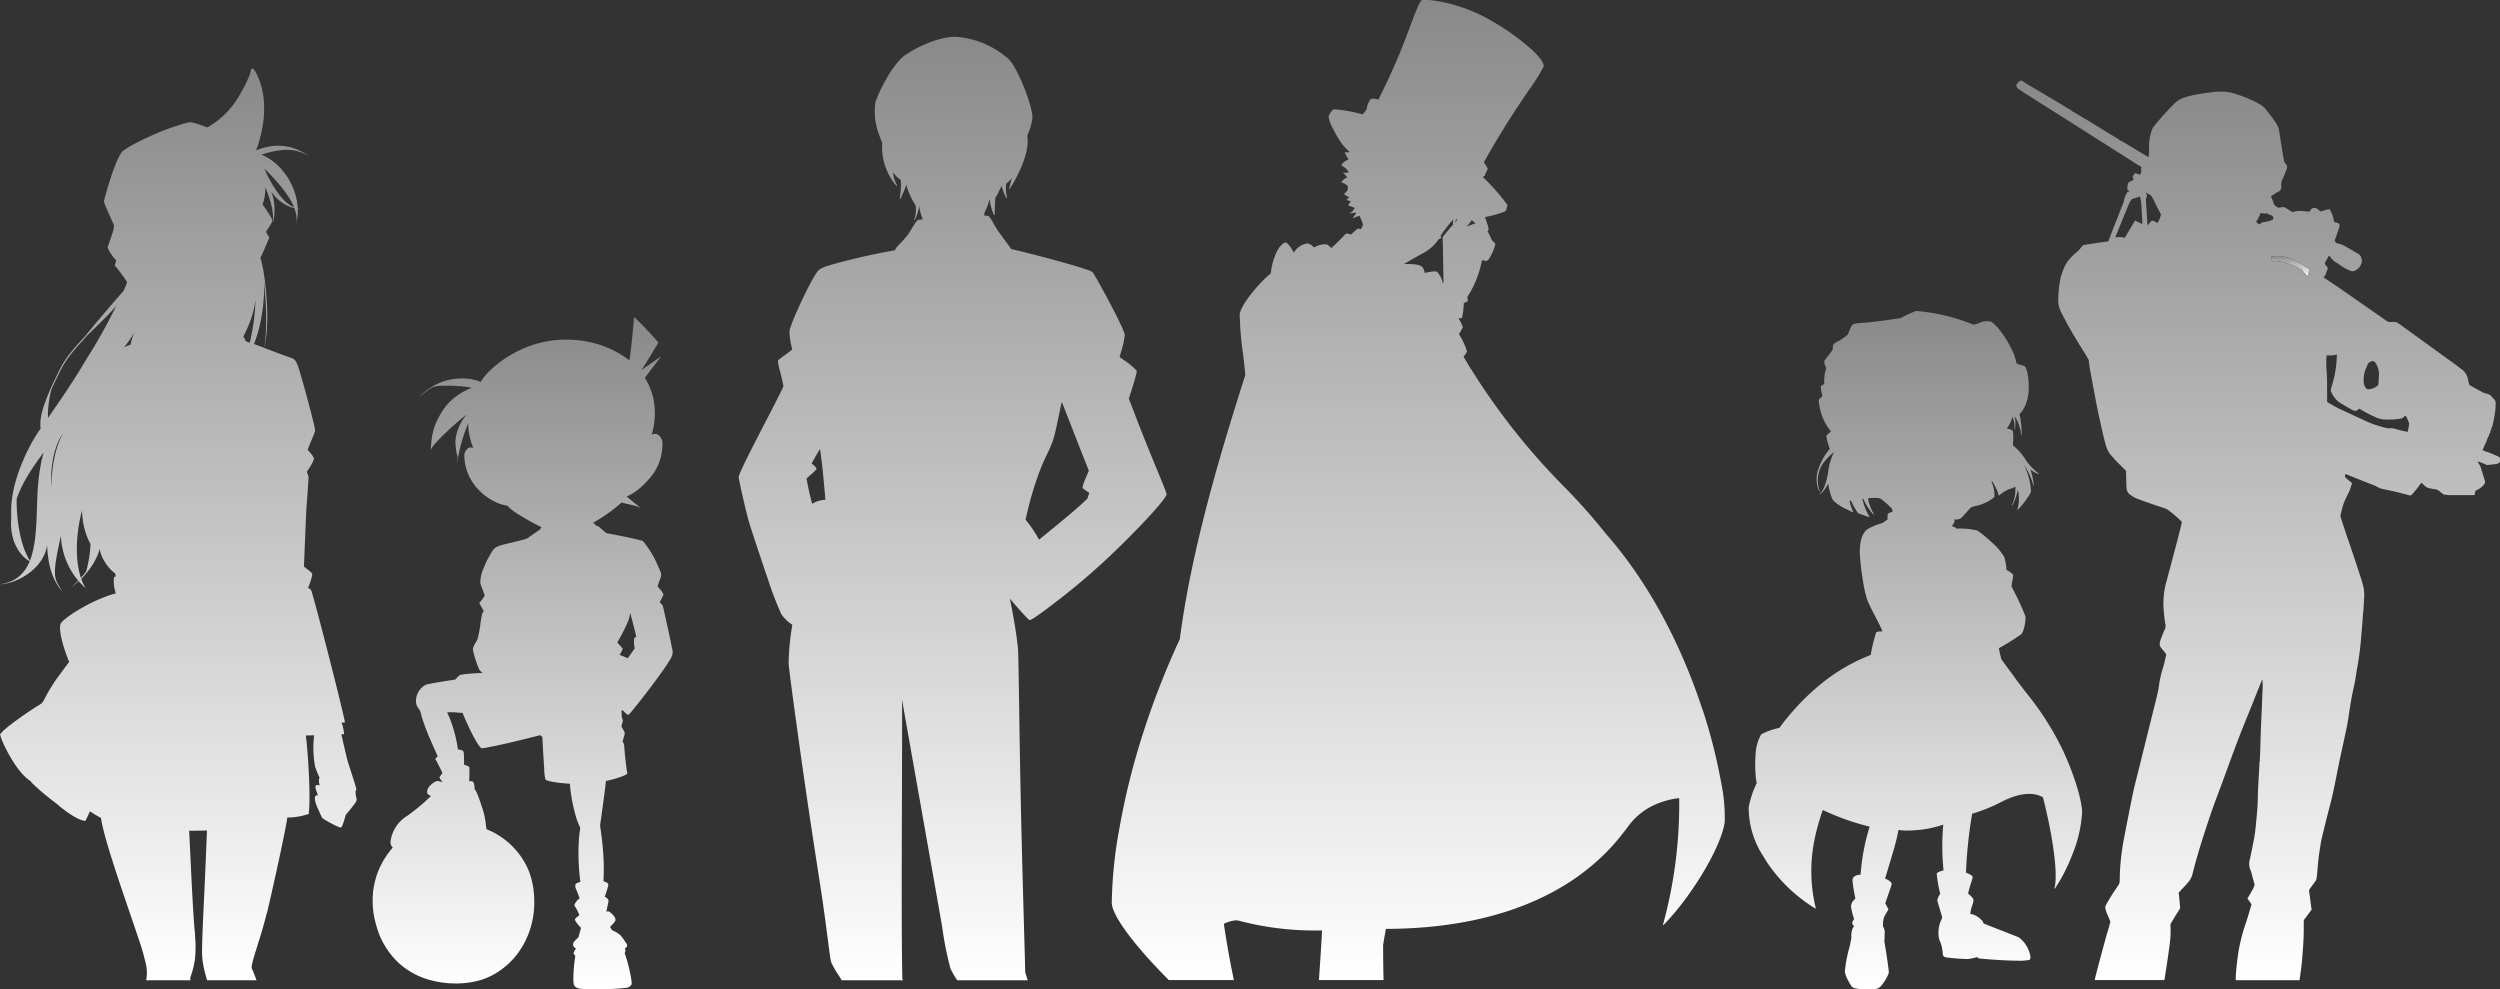
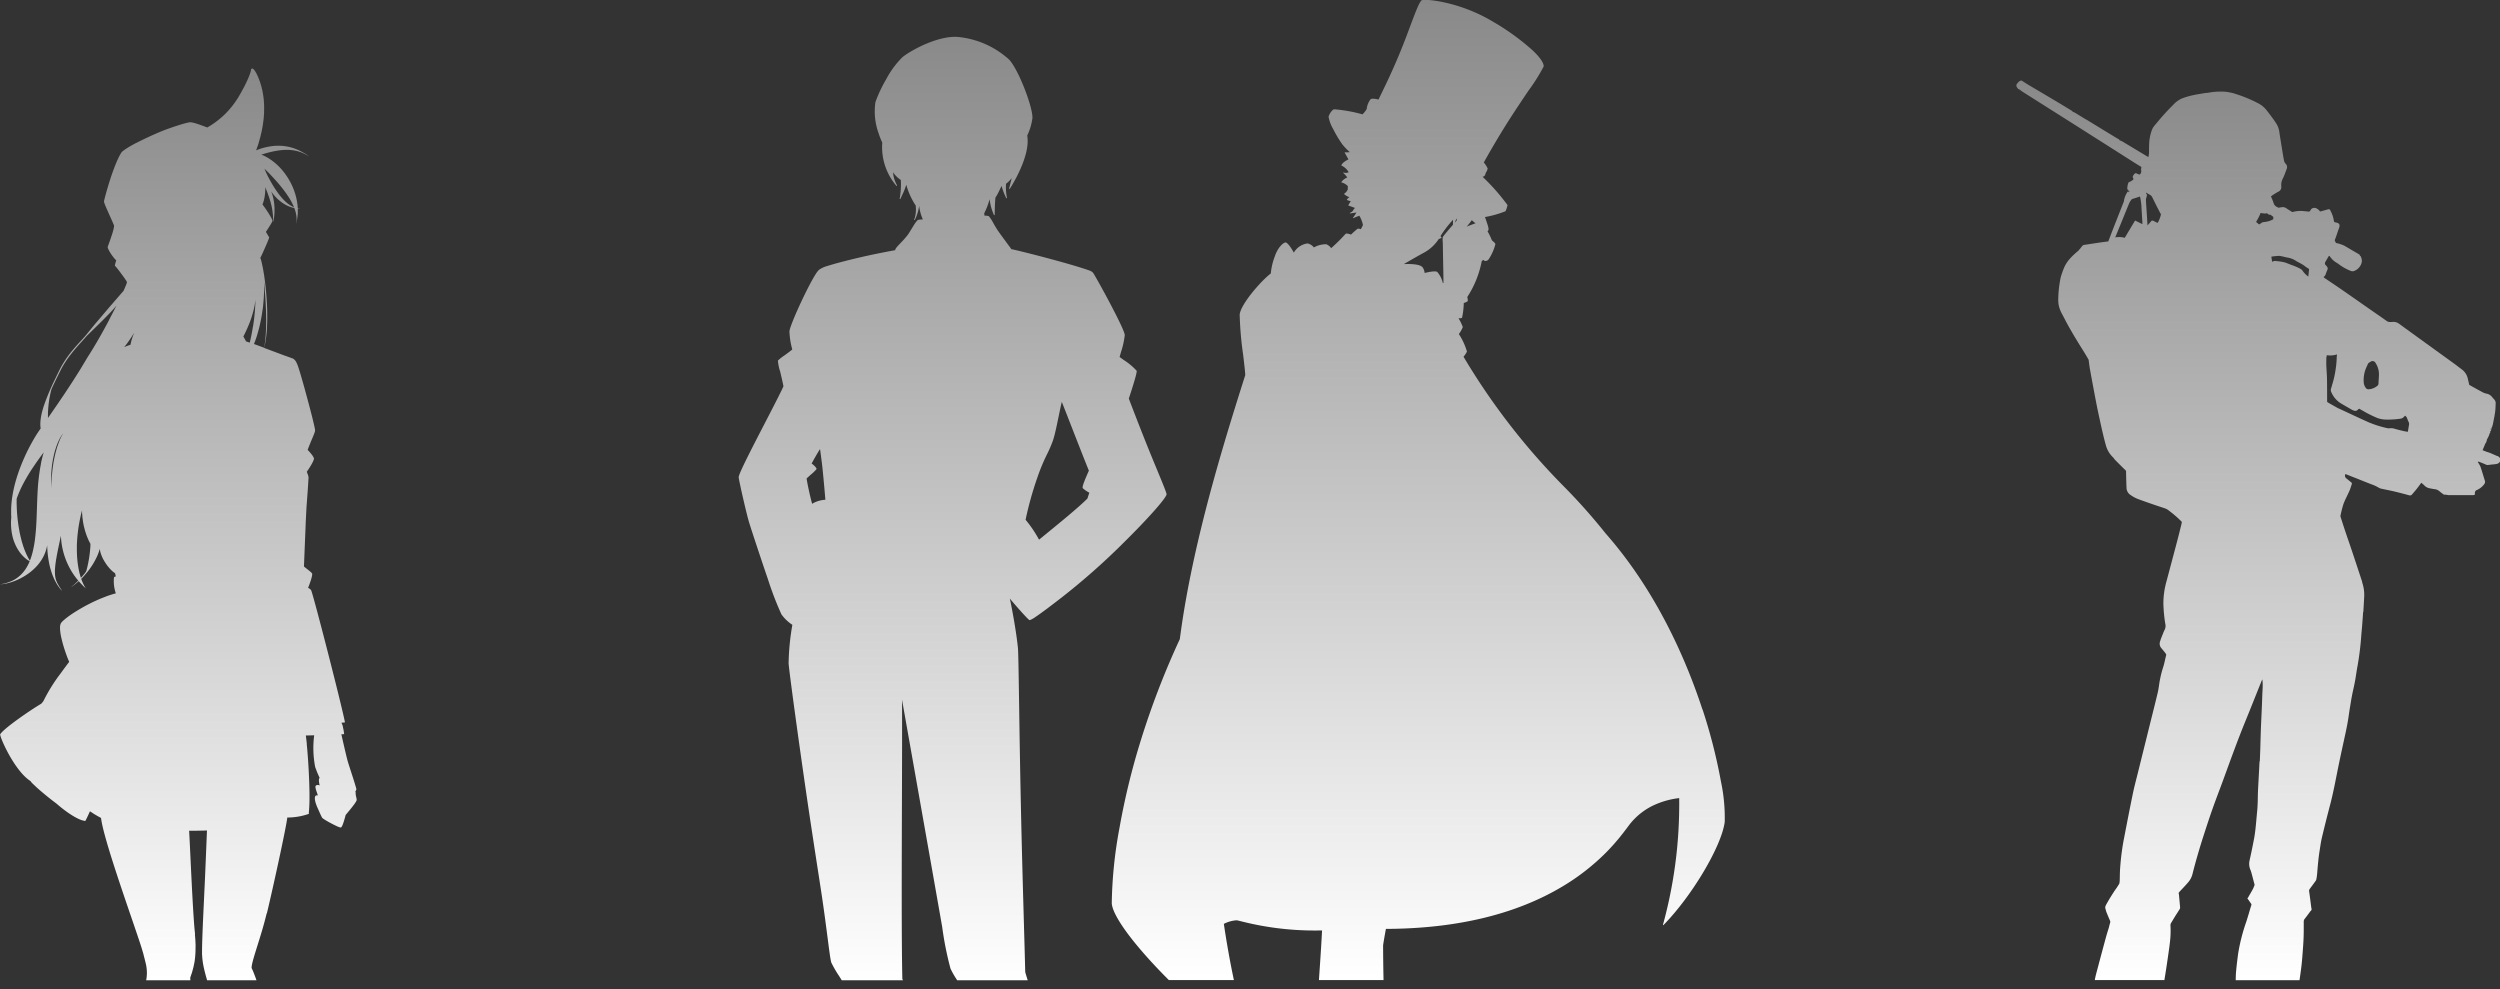
<svg xmlns="http://www.w3.org/2000/svg" width="339.67" height="134.437" viewBox="0 0 339.67 134.437">
  <rect x="0" y="0" width="339.67" height="134.437" fill="#333333" stroke="none" />
  <defs>
    <linearGradient id="linear-gradient" x1="0.5" x2="0.5" y2="1" gradientUnits="objectBoundingBox">
      <stop offset="0" stop-color="#898989" />
      <stop offset="1" stop-color="#fff" />
    </linearGradient>
    <clipPath id="clip-path">
      <rect id="長方形_1086" data-name="長方形 1086" width="339.67" height="134.437" fill="url(#linear-gradient)" />
    </clipPath>
  </defs>
  <g id="グループ_1647" data-name="グループ 1647" clip-path="url(#clip-path)">
-     <path id="パス_5636" data-name="パス 5636" d="M702.363,79.752c.123.015.248.024.371.044a5.213,5.213,0,0,1,.734.133c.374.118.732.287,1.1.412a7.079,7.079,0,0,1,1.046.468.783.783,0,0,1,.265.221,3.216,3.216,0,0,0,.8.825l.108-1.034c-.112-.069-.228-.132-.335-.206-.183-.127-.354-.273-.543-.388-.252-.153-.517-.284-.775-.424a.214.214,0,0,1-.047-.026,3,3,0,0,0-1.379-.524c-.232-.065-.468-.115-.7-.166a1.318,1.318,0,0,0-.316-.042c-.22.007-.439.029-.658.051-.124.012-.246.037-.369.057q.053.348.106.7a.84.84,0,0,1,.6-.1" transform="translate(-393.049 -44.278)" fill="url(#linear-gradient)" />
    <path id="パス_5637" data-name="パス 5637" d="M701.66,79.288h0q.053.348.106.7Q701.713,79.636,701.66,79.288Z" transform="translate(-393.049 -44.415)" fill="url(#linear-gradient)" />
-     <path id="パス_5638" data-name="パス 5638" d="M577.689,147.668c-.69-.9-1.285-1.671-1.648-2.227-.437-.551-1.505-2.025-1.516-2.04s-.008-.005-.013-.008a12.857,12.857,0,0,1-.349-1.522.037.037,0,0,0-.011-.022,31.75,31.75,0,0,0,3.064-1.911l0-.005a1.387,1.387,0,0,0,.167-.278,5.2,5.2,0,0,0,.383-2.132v-.006a38.365,38.365,0,0,0-1.885-4.032v0a3.694,3.694,0,0,1,.108-.8,3.312,3.312,0,0,0,.1-.8l0-.008a2.742,2.742,0,0,0-.907-.666.041.041,0,0,0,.009-.023,6.783,6.783,0,0,0-.314-1.751,8.317,8.317,0,0,0-1.784-2.052,15.637,15.637,0,0,0-1.844-1.513,9.435,9.435,0,0,0-2.811-.267c-.005,0-.009,0-.013.007-.046-.043-.065-.06-.072-.065l-.019-.015a1.069,1.069,0,0,0-.579-.251l.111-.167a4.569,4.569,0,0,0,.272-.423.683.683,0,0,0-.079-.36,1.149,1.149,0,0,0,1.189-.384l.021-.024c.077-.085.487-.537,1.024-1.147,0,0,0,0,.007,0a2.608,2.608,0,0,1,.813-.276l.012,0c.079-.018.163-.037.234-.057a5.85,5.85,0,0,0,1.013-.381c.1-.046.194-.1.289-.146l0,0a4.171,4.171,0,0,0,.885-.608.043.043,0,0,0,.01-.014,4.337,4.337,0,0,0-.4-2.029c.026-.04.051-.08.076-.12a7.663,7.663,0,0,1,.9,1.928.04.04,0,0,0,.027.038l.014,0a.042.042,0,0,0,.032-.015,3.836,3.836,0,0,1,.9-.632c.147-.082.291-.157.415-.217l.092-.028.1-.029a1.715,1.715,0,0,0,.672-.312,5.03,5.03,0,0,1-.3,2.184h0l0,.006v0h0c-.03.061-.059.11-.089.163-.017.03-.032.064-.051.093-.005.01-.012.019-.019.03l-.015.022a.04.04,0,0,0,.033.063.043.043,0,0,0,.035-.018l.016-.024c.007-.011.015-.022.02-.032h0c.047-.076.1-.164.143-.261h0l0-.009h0a7.121,7.121,0,0,0,.57-1.794,5.177,5.177,0,0,1-.047,2.676.041.041,0,0,0,.011.052.041.041,0,0,0,.025.009.04.04,0,0,0,.028-.011,12.328,12.328,0,0,0,1.424-1.806,2.947,2.947,0,0,0,.352-.654,9.05,9.05,0,0,0-.958-3.638,8.773,8.773,0,0,1,1.207,2.572,2.13,2.13,0,0,1,.04.222.041.041,0,0,0,.04.037h0a.04.04,0,0,0,.037-.044q-.006-.087-.015-.173c0-.018,0-.036-.005-.054v0a7.831,7.831,0,0,0-.45-1.951,3.76,3.76,0,0,0,1.114.646l.012,0a.041.041,0,0,0,.017-.078,7.591,7.591,0,0,1-1.7-1.752,8.011,8.011,0,0,0-1.805-2.076s.006,0,.006-.006c.124-1.483.021-1.858-.066-2.012a.05.05,0,0,0-.013-.014,1.366,1.366,0,0,0-.759-.211,4.906,4.906,0,0,0,.783-1.643,4.106,4.106,0,0,1,.279,1.559c-.005.04-.011.079-.018.117a.041.041,0,0,0,.033.048h.008a.041.041,0,0,0,.04-.033,1.04,1.04,0,0,0,.019-.123h0a4.941,4.941,0,0,0-.067-1.643,5.635,5.635,0,0,1,.856,2.361c0,.06,0,.123-.008.2a.041.041,0,0,0,.038.043h0a.041.041,0,0,0,.041-.036,1.7,1.7,0,0,0,.008-.2v0a9.794,9.794,0,0,0-.051-1.271,10.5,10.5,0,0,0-.231-1.355c.665-.679,1.418-2,1.238-4.435-.073-.991-.282-2.075-.646-2.148-.234-.059-.573-.161-.979-.3a.034.034,0,0,0,0-.021s0-.023-.015-.073a11.407,11.407,0,0,0-.357-1.207c-1.04-2.386-2.592-4.234-3.162-4.41a2.588,2.588,0,0,0-1.618.219l-.415.13-.278.084h0a26.317,26.317,0,0,0-7.789-1.869l-.009,0a13.088,13.088,0,0,0-2.094.963c-.145.022-2.673.413-4.049.552-.324.048-.68.07-1.024.092-.722.046-1.346.086-1.563.332l0,.005a6.782,6.782,0,0,0-.533,1.229s-.006,0-.008,0a6.437,6.437,0,0,1-1.361.954,1.783,1.783,0,0,0-.642.464.039.039,0,0,0,0,.01,3.293,3.293,0,0,0-.065.632.04.04,0,0,0-.017.02,6.2,6.2,0,0,1-.6.824,7.176,7.176,0,0,0-.525.707c-.079.158.144.739.258,1.015-.005,0-.01.006-.013.012a5.6,5.6,0,0,0-.248,2.113c-.261.155-.47.264-.472.266a.039.039,0,0,0-.02.024,5.371,5.371,0,0,0,.252,1.32c-.225.233-.444.459-.5.5a.042.042,0,0,0-.017.033,7.426,7.426,0,0,0,1.669,4.317,3.263,3.263,0,0,0-.634.575.042.042,0,0,0-.01.022,8.876,8.876,0,0,0,.478,1.748,8.313,8.313,0,0,0-1.493,2.6,3.97,3.97,0,0,0,.056,3.157.041.041,0,0,0,.074-.035,4,4,0,0,1,.761-4.134,7.385,7.385,0,0,1,1.172-1.144,8.123,8.123,0,0,0-.8,2.76.038.038,0,0,0-.012.022c-.106.863-.567,2.553-1.113,2.845a.041.041,0,0,0,.019.077.043.043,0,0,0,.018,0,1.738,1.738,0,0,0,.472-.442,5.172,5.172,0,0,0,.633-.991,7.6,7.6,0,0,0,.6,2.192.036.036,0,0,0,.007.011,4.381,4.381,0,0,0,.544.512,7.38,7.38,0,0,0,1.4.811c.229.112.489.239.77.387a.036.036,0,0,0,.019,0,.041.041,0,0,0,.029-.011.04.04,0,0,0,.008-.047,8.2,8.2,0,0,1-.485-1.52h.208a9.65,9.65,0,0,0,.945,1.684.042.042,0,0,0,.019.015c.663.249,1.47.53,1.477.533l.012,0h0a.041.041,0,0,0,.029-.012s0-.007,0-.009.008,0,.009-.007a.04.04,0,0,0-.007-.036v0a9.194,9.194,0,0,1-.954-2.434h.135a7.621,7.621,0,0,0,1.373,2.14.042.042,0,0,0,.029.012.04.04,0,0,0,.026-.01.041.041,0,0,0,.007-.056,6.109,6.109,0,0,1-.794-2.133,3.709,3.709,0,0,1,.517-.055c.146-.007.3-.009.448-.006a2.461,2.461,0,0,1,.721.082h0a11.557,11.557,0,0,1,1.6,1.413c.008.107.036.287.061.437a.777.777,0,0,0-.67.263.04.04,0,0,0-.007.02c-.009.106-.018.378-.026.747a.038.038,0,0,0-.037,0,4.892,4.892,0,0,0-.561.4c-.007.007,0,.016,0,.025a8.169,8.169,0,0,0-2.025.8l0,0-.011.005s0,0,0,.005a1.863,1.863,0,0,0-.251.186c-.713.713-.993,1.993-.832,3.8.1,1.183.265,2.479.462,3.554,0,.009,0,.018,0,.026a16.518,16.518,0,0,0,.414,1.78,5.122,5.122,0,0,0,.27.721c.271.609.664,1.368,1.01,2.038.356.689.663,1.284.793,1.617.03.075.058.154.086.233a1.611,1.611,0,0,0-.841.094l-.006,0a21.412,21.412,0,0,0-.749,3.083,25.144,25.144,0,0,0-7.434,4.509,32.869,32.869,0,0,0-4.954,5.374l-.014.02-.007.009a8.834,8.834,0,0,0-2.469.876l-.007.007a6.019,6.019,0,0,0-.758,2.784,17.279,17.279,0,0,0,.03,3.03,4.683,4.683,0,0,0,.132.782s0,0,0,0a13.492,13.492,0,0,0-1.1,3.294,12.048,12.048,0,0,0,1.984,6.663c.192.329.4.661.614.99a21.22,21.22,0,0,0,6.46,6.115.043.043,0,0,0,.019,0,.039.039,0,0,0,.025-.009.04.04,0,0,0,.015-.042,21.136,21.136,0,0,1-.426-7.807,25.865,25.865,0,0,1,.633-3.111c.206-.778.457-1.592.745-2.42a32.558,32.558,0,0,0,6.37,2.263,28.68,28.68,0,0,0-1.239,6.534c-.388-.008-1.028.129-1.1.708v.006a16.8,16.8,0,0,0,.335,2.189c.02.1.039.2.057.294a1.472,1.472,0,0,1-.181.238,1.251,1.251,0,0,0-.408.9,8.8,8.8,0,0,0,.422,1.68c-.293.41-.383.646.009.979-.04.049-.078.1-.111.148a1.2,1.2,0,0,0-.187.411,2.9,2.9,0,0,0-.075,1.058.039.039,0,0,0-.024.036,11.462,11.462,0,0,1-.283,1.341,18.406,18.406,0,0,0-.587,3.153.9.9,0,0,0,.018.171,4.494,4.494,0,0,0,.407,1.02c.2.391.405.7.433.746.118.279.534.373.965.431a14.573,14.573,0,0,0,1.463.071,4.769,4.769,0,0,0,.979-.072,1.291,1.291,0,0,0,.808-.594c.046-.061.094-.124.148-.19a3.773,3.773,0,0,0,.267-.391,5.374,5.374,0,0,0,.4-.782l0,0a.78.78,0,0,0,.059-.149.039.039,0,0,0,0-.02c.007-.029.016-.058.02-.082.051-.3-.57-4.1-.607-4.278h0a4.45,4.45,0,0,0,.043-.7v-.012c0-.106,0-.216.007-.327a1.384,1.384,0,0,0-.213-.918,2.928,2.928,0,0,1,.194-1.431.04.04,0,0,0,0-.023c.211-.341.419-.683.524-.893a.041.041,0,0,0,0-.037s-.262-.492-.426-.8l0,0,.138-.4c.288-.836.647-1.877.719-2.1.056-.177-.037-.356-.277-.534a2.735,2.735,0,0,0-.607-.317c.208-.674.567-1.855,1.113-3.71.287-.957.526-1.931.715-2.9,0,0,0,0,.006,0a6.127,6.127,0,0,0,1.149.075,15.018,15.018,0,0,0,4.927-.8c0,.02,0,.04-.007.06a32.152,32.152,0,0,0,.045,6.163c-.231.021-.871.245-.929.438a18.053,18.053,0,0,0,.47,2.7c-.037.08-.081.163-.128.252a1.663,1.663,0,0,0-.261.718.049.049,0,0,0,0,.011c.157.547.63,2.121.669,2.25-.032.1-.073.205-.121.331a4.166,4.166,0,0,0-.352,2.383,2.737,2.737,0,0,0,.192.618,3.962,3.962,0,0,1,.231.713,6.091,6.091,0,0,1,.117.879.473.473,0,0,0,.458.512c.028.006.055.011.081.017a25.487,25.487,0,0,0,2.705.211,1.823,1.823,0,0,0,.414-.03c.436-.075.935-.2,1.021-.223.157.13.2.16.212.169a.038.038,0,0,0,.015.005c.431.063,3.451.311,5.384.311a5.984,5.984,0,0,0,1.49-.116.039.039,0,0,0,.017-.011.552.552,0,0,0,.133-.336,4.136,4.136,0,0,0-1.4-2.559,1.084,1.084,0,0,0-.253-.168c-.128-.064-.281-.121-.457-.188-.117-.044-.251-.095-.393-.153-.613-.252-1.386-.55-2.068-.813-.893-.344-1.662-.641-1.838-.742a1.524,1.524,0,0,0-.054-.171.452.452,0,0,0-.065-.122,3.032,3.032,0,0,0-1.314-.915h0a1.415,1.415,0,0,0-.344-.034,4.744,4.744,0,0,1,.268-1.193,3.514,3.514,0,0,0,.173-.685c0-.248-.376-.6-.626-.83l-.11-.1c.128-.574.312-1.168.447-1.6a3.422,3.422,0,0,0,.174-.647c-.019-.21-.714-.522-.911-.57a61.413,61.413,0,0,1,.841-8.018,22.42,22.42,0,0,0,4-1.621c1.6-.817,3.874-1.589,5.586-.624a.039.039,0,0,0,.025,0c1.208,4.648,2.132,10.382,1.563,12.38a.041.041,0,0,0,.022.048.044.044,0,0,0,.018,0,.041.041,0,0,0,.034-.017,23.189,23.189,0,0,0,2.3-4.463,18.187,18.187,0,0,0,1.393-5.86c-.016-1.853-1.356-5.988-2.988-9.216a39.871,39.871,0,0,0-4.8-7.294" transform="translate(-302.572 -53.779)" fill="url(#linear-gradient)" />
    <path id="パス_5639" data-name="パス 5639" d="M423.679,96.4c-2.131-6.52-6.145-15.964-13.167-23.939a80.547,80.547,0,0,0-5.434-6.137,91.526,91.526,0,0,1-13.861-17.857,3.369,3.369,0,0,0,.468-.7,8.93,8.93,0,0,0-1.1-2.381,4.184,4.184,0,0,0,.536-.947,6.248,6.248,0,0,0-.587-1.2l.031,0h.007l.112,0a.521.521,0,0,0,.333-.068,10.349,10.349,0,0,0,.235-2,2.164,2.164,0,0,0,.527-.238,1.118,1.118,0,0,0-.055-.571,13.592,13.592,0,0,0,1.974-4.909.905.905,0,0,0,.207-.154l0,0a.367.367,0,0,0,.252.16.413.413,0,0,0,.052,0,.547.547,0,0,0,.409-.208,6.667,6.667,0,0,0,.932-2.091c-.044-.148-.337-.391-.471-.5a8.827,8.827,0,0,0-.6-1.236c.153-.138.21-.26.01-.88-.173-.535-.282-.855-.356-1.054a14.551,14.551,0,0,0,2.789-.789,3.913,3.913,0,0,0,.274-.836,28.5,28.5,0,0,0-3.378-3.837,1.9,1.9,0,0,0,.226-.106.6.6,0,0,0,.161-.335,1.673,1.673,0,0,1,.093-.2,1.544,1.544,0,0,0,.2-.491,3.3,3.3,0,0,0-.524-.821c.128-.234,1.75-3.165,3.661-6.129.812-1.26,1.652-2.507,2.392-3.608a24.891,24.891,0,0,0,2.081-3.308c.022-.206-.077-.83-1.479-2.167a32.079,32.079,0,0,0-5.4-3.912c-4.616-2.778-9.3-3.136-9.691-2.912-.318.184-.9,1.74-1.637,3.709-.172.46-.35.936-.533,1.416-1.3,3.419-2.586,6.062-3.275,7.482-.2.4-.337.7-.419.88-.165-.043-.874-.213-1.086-.037a2.578,2.578,0,0,0-.522,1.316,3.426,3.426,0,0,1-.576.731,19.943,19.943,0,0,0-3.838-.687.415.415,0,0,0-.222.111h0a2.2,2.2,0,0,0-.551.895,5.115,5.115,0,0,0,.642,1.7,15.406,15.406,0,0,0,1.249,2.083,9.947,9.947,0,0,0,.994,1.037,4.114,4.114,0,0,1-.65.015.04.04,0,0,0-.037.059l.507.909c-.168.077-.8.387-.958.791a.04.04,0,0,0,0,.032.042.042,0,0,0,.023.021,2.137,2.137,0,0,1,.965.9.983.983,0,0,1-.693.037.04.04,0,0,0-.035.069,3.293,3.293,0,0,1,.541.607,1.642,1.642,0,0,0-.8.618.039.039,0,0,0,0,.038.039.039,0,0,0,.031.022,1.751,1.751,0,0,1,.841.5,3.161,3.161,0,0,0,0,.417,1.249,1.249,0,0,1-.486.6.041.041,0,0,0-.022.029.04.04,0,0,0,.011.035,1.881,1.881,0,0,0,.711.414,1.132,1.132,0,0,0-.339.336.039.039,0,0,0,0,.032.041.041,0,0,0,.022.024,2.8,2.8,0,0,0,.5.151l-.329.539a.04.04,0,0,0,0,.034.039.039,0,0,0,.024.024l.885.326a1.121,1.121,0,0,0-.27.35c-.052.134-.319.274-.417.317a.04.04,0,0,0-.022.048.039.039,0,0,0,.044.029l.856-.127a6.664,6.664,0,0,1-.453.7.04.04,0,0,0,0,.05.039.039,0,0,0,.048.012c.413-.184.724-.3.8-.322a3.912,3.912,0,0,1,.491,1.266c-.073.172-.238.477-.289.571a.809.809,0,0,0-.429-.073,11.636,11.636,0,0,0-.906.8,1.805,1.805,0,0,0-.641-.148c-.065.016-.157.115-.357.333-.163.176-.386.417-.7.724-.556.547-.9.85-1,.934a1.378,1.378,0,0,0-.661-.53,3.278,3.278,0,0,0-1.681.433,1.5,1.5,0,0,0-.869-.548,2.563,2.563,0,0,0-1.86,1.25c-.216-.422-.814-1.368-1.117-1.379s-1.078.7-1.465,1.892a8.338,8.338,0,0,0-.541,2.314c-1.363,1.043-4.108,4.205-4.232,5.6a46.08,46.08,0,0,0,.47,5.443c.152,1.292.284,2.407.285,2.782-1.781,5.6-4.036,12.823-5.887,20.347-1.11,4.511-1.98,8.752-2.585,12.605-.155.985-.291,1.951-.414,2.9h0a110.973,110.973,0,0,0-5.473,14.316,96.7,96.7,0,0,0-2.732,11.373,59.719,59.719,0,0,0-1.044,10.215c.112,1.618,2.591,5.09,6.632,9.286.37.384.747.766,1.126,1.145h8.834q-.788-3.739-1.364-7.635a4.277,4.277,0,0,1,1.748-.488c.108.013.332.069.643.146a40.3,40.3,0,0,0,10.081,1.241q.429,0,.873-.009c-.088,1.707-.2,3.448-.31,5.039-.041.6-.079,1.176-.113,1.706h8.772c0-.051,0-.106,0-.171-.035-1.643-.051-3.147-.056-4.532.032-.285.168-1.086.382-2.252,9.594-.034,17.668-1.975,24-5.771a30.092,30.092,0,0,0,5.9-4.594c.619-.624,1.143-1.213,1.59-1.746l.064-.075c.04-.047.085-.1.132-.16.49-.6.872-1.107,1.157-1.489l.186-.248a8.984,8.984,0,0,1,3.539-2.8,11.293,11.293,0,0,1,3.282-.888c0,.387.008.774,0,1.159a61.649,61.649,0,0,1-2.208,16.054.04.04,0,0,0,.018.045.041.041,0,0,0,.02.005.039.039,0,0,0,.028-.012c3.87-3.932,7.916-10.745,8.326-14.02a23.612,23.612,0,0,0-.509-5.459,73.223,73.223,0,0,0-2.511-9.839M394.325,31.35h-.008l-.006-.011Zm-.885,4.266.054-.032-.066.057Zm-1.129-5.661.029-.04a6.634,6.634,0,0,0,.511.424c-.363.122-.812.294-1.206.45a7.877,7.877,0,0,0,.666-.835m-2.534.589c-.684.786-1.305,1.526-1.372,1.663a2.286,2.286,0,0,0-.01.634c.007.2.016.448.019.72.008.651.024,1.47.039,2.262.019,1.011.038,1.983.041,2.6a.448.448,0,0,1-.082.052,3.413,3.413,0,0,0-.769-1.528c-.294-.2-1.472.084-1.709.144a1.591,1.591,0,0,0-.266-.758c-.273-.349-1.028-.411-1.434-.444a10.985,10.985,0,0,0-1.131-.005c.491-.285,2.161-1.251,2.632-1.495a5.582,5.582,0,0,0,2.112-1.907l.051-.02c.208-.077.317-.12.329-.186a.068.068,0,0,0-.028-.066,1.426,1.426,0,0,1-.115-.129,15.506,15.506,0,0,1,1.711-2.224Zm.425-.486-.183.208c.085-.191.178-.411.232-.567h.032l.012.252-.094.106" transform="translate(-192.372 0)" fill="url(#linear-gradient)" />
-     <path id="パス_5640" data-name="パス 5640" d="M155.73,142.762c-.025-.346-1.139-5.337-1.2-5.514a1.532,1.532,0,0,0-.425-.5.048.048,0,0,0-.019,0,10.216,10.216,0,0,0,.532-1.045.048.048,0,0,0,0-.016,2.448,2.448,0,0,0-.556-.812c-.091-.107-.178-.209-.239-.289a7.239,7.239,0,0,1,.379-1.089l0-.007c.172-.563.147-.619-.27-1.552l-.179-.4a12.906,12.906,0,0,0-1.918-3.1c-.273-.2-4.624-1.045-4.961-1.085l-.037-.033h0s-.089-.072-.219-.18c-.065-.055-.141-.119-.222-.188s-.168-.142-.254-.215l-.252-.217-.031-.026-.033-.023c-.021-.016-.044-.029-.065-.042a1.1,1.1,0,0,0-.126-.064c-.02-.01-.04-.016-.059-.023a.415.415,0,0,0-.054-.018c-.018-.005-.033-.011-.049-.014l-.044-.009a.336.336,0,0,0-.054-.007l-.077-.23a.038.038,0,0,0-.027-.025h0l-.279-.066a22.024,22.024,0,0,0,3.933-2.792l.067.022c.072.021.175.05.3.079s.27.063.425.1.322.071.487.11c.083.019.165.038.246.058s.161.04.237.061.15.041.22.062.135.043.194.065.113.043.16.064.086.041.118.059l.058.037.037.029a.015.015,0,0,0,.018-.024l-.952-.771-.35-.283-.3-.251-.267-.223.165-.086a6.949,6.949,0,0,0,1.081-.628c.047-.04.106-.085.174-.137a11.414,11.414,0,0,0,2.306-2.43,7.151,7.151,0,0,0,1.121-4.231,1.579,1.579,0,0,0-.751-.989,1.1,1.1,0,0,0-.713.1,9.865,9.865,0,0,0,.177-5.16,9,9,0,0,0-1.1-2.581l.516-.668.535-.7,1.065-1.4h0l.006-.01a.038.038,0,0,0-.064-.04l0,0,0,.006h0s0,0,0,0l-.009.007-.019.015-.04.03-.082.06-.167.118-.335.235-.673.468c-.224.156-.449.312-.672.471q-.25.178-.5.361l.49-.794.6-.971c.2-.324.4-.647.593-.972l.59-.974h0a.012.012,0,0,0,0-.013l-.013-.021v0l-.031-.043-.038-.051-.054-.067c-.04-.051-.09-.11-.149-.178s-.124-.143-.2-.226c-.146-.164-.318-.354-.5-.556s-.387-.416-.589-.628-.406-.423-.6-.619-.374-.377-.532-.531c-.079-.077-.15-.147-.216-.208l-.169-.159-.144-.129a.038.038,0,0,0-.066,0h0l0,0a.043.043,0,0,0-.008.018v.007s-.005.09-.015.249c-.006.08-.014.177-.023.289s-.02.237-.032.374c-.025.274-.053.595-.088.937l-.109,1.074c-.04.365-.08.73-.118,1.072s-.077.662-.11.935-.063.5-.085.66c-.014.1-.023.168-.029.209a13.744,13.744,0,0,0-6.946-2.726c-7.66-.856-12.708,4.423-13.252,5.665l-.04-.019-.084-.035a4,4,0,0,0-.435-.157,5.772,5.772,0,0,0-.581-.139c-.108-.022-.221-.038-.337-.057l-.179-.023c-.06-.008-.122-.014-.185-.019a7.607,7.607,0,0,0-.789-.032,8.14,8.14,0,0,0-.842.051,8.676,8.676,0,0,0-.859.143c-.142.036-.285.066-.424.109-.07.02-.139.039-.208.061l-.2.068-.1.035-.1.038-.2.076-.193.083c-.063.028-.127.054-.188.085-.122.061-.245.116-.359.181l-.171.093c-.057.03-.11.065-.164.1l-.158.1c-.052.031-.1.066-.15.1-.1.066-.193.128-.28.194s-.173.125-.25.188l-.219.179c-.069.055-.128.114-.186.164l-.157.141-.277.274-.007.006h0v0c0,.005,0,.011,0,.015h0c.005,0,.011.005.016,0,.148-.133.3-.26.456-.387s.311-.248.47-.368c.08-.059.16-.118.241-.175.04-.029.081-.057.123-.085s.082-.056.124-.082.083-.055.126-.079.085-.051.129-.073a1.316,1.316,0,0,1,.133-.064.836.836,0,0,1,.136-.047h0a1.551,1.551,0,0,1,.318-.074c.109-.017.219-.027.329-.037.22-.018.441-.026.662-.031.442-.009.885,0,1.328.018s.884.048,1.324.093c.11.011.22.023.33.036s.219.028.329.044.218.034.326.055c.064.012.126.028.189.042l-.048.017a7.4,7.4,0,0,0-.691.3c-.062.029-.124.063-.188.1l-.194.1c-.065.036-.13.075-.2.113s-.135.076-.2.119l-.2.129-.1.066-.1.072-.205.145c-.068.051-.135.1-.2.157-.138.1-.267.222-.4.338l-.05.044-.048.047-.1.094-.1.094c-.033.032-.066.063-.1.1-.121.135-.249.265-.361.411-.056.072-.117.142-.17.216l-.158.227c-.2.305-.395.618-.573.933-.091.156-.172.316-.254.473l-.115.238c-.038.079-.07.159-.106.238a7.3,7.3,0,0,0-.33.936c-.023.075-.041.151-.059.226s-.038.147-.052.22c-.029.146-.061.285-.081.421q-.017.1-.033.2l-.025.191-.024.181c-.006.059-.012.117-.018.172-.025.222-.038.417-.051.576s-.018.285-.024.371-.008.132-.008.132a.02.02,0,0,0,.018.021.021.021,0,0,0,.022-.019s0-.013,0-.029.007-.023.013-.041l.038-.081c.018-.031.038-.067.062-.106a3.193,3.193,0,0,1,.194-.27c.079-.1.173-.212.277-.333s.22-.247.345-.379.26-.269.4-.411.285-.286.435-.431.3-.291.459-.436c.308-.291.621-.577.919-.84l.431-.378c.138-.119.269-.231.391-.333.244-.2.449-.373.6-.487l.229-.18v0l.012.01c-.042.048-.085.1-.125.146-.06.076-.121.15-.177.23l-.086.117-.08.121c-.027.04-.055.08-.08.121l-.076.124c-.025.041-.051.082-.075.124l-.069.128-.069.128-.062.131-.063.131c-.02.044-.037.089-.057.133-.036.089-.077.178-.107.269s-.068.182-.1.274l-.083.278c-.024.094-.044.189-.066.283s-.038.19-.055.285-.035.19-.043.287l-.033.288v0l.014.27c.006.09.01.18.016.27l.027.269.013.135c0,.045.012.089.018.134l.039.268.052.266c.008.044.021.088.031.132s.021.088.033.132l.039.13c.013.037.026.074.04.111-.032.224-.057.415-.077.552-.02.156-.033.245-.033.245a.012.012,0,0,0,.01.014.012.012,0,0,0,.014-.01h0l.044-.243c.027-.155.068-.376.112-.642.024-.132.059-.274.09-.425s.068-.31.1-.475.084-.332.128-.5l.066-.259c.021-.087.051-.172.075-.258l.15-.514.163-.493c.051-.161.107-.313.16-.458s.1-.283.15-.408l.133-.343c.039-.1.077-.19.106-.263l.038-.093a7.4,7.4,0,0,0,.155,1.626,9.184,9.184,0,0,0,.526,1.721c-.245-.057-.582-.119-.771.1-.025.029-.05.056-.075.084a1.131,1.131,0,0,0-.364.77,6.654,6.654,0,0,0,1.019,3.565,7.653,7.653,0,0,0,3.194,2.822l.1.055a6.35,6.35,0,0,0,1.536.461,6.942,6.942,0,0,0,1.033.881,36.09,36.09,0,0,0,3.634,2.06l-.028.019c-.037.026-.079.051-.118.075a.037.037,0,0,0-.018.032v.116c0,.005,0,.011,0,.016a.041.041,0,0,0-.025.005l-.2.135c-.068.045-.137.09-.2.136l-.406.278-.808.559a.031.031,0,0,0-.011.014h0l-.009.023a.044.044,0,0,0-.017.006h0l-.01.009a.157.157,0,0,1-.026.018.808.808,0,0,1-.125.061c-.106.044-.264.1-.452.15l-.12.034c-.19.053-.4.109-.632.165l-.822.2c-.28.066-.561.132-.823.2s-.507.127-.715.19c-.1.032-.2.062-.282.1s-.152.063-.211.09-.1.05-.133.068l-.046.026h0c-.318.2-.461.446-.808,1.052-.086.15-.183.321-.3.521a13.735,13.735,0,0,0-.575,1.314,4.606,4.606,0,0,0-.423,1.989,6.865,6.865,0,0,0,.274.776c.067.173.143.37.216.567,0,0,.039.1.093.249l.019.054,0,0a5.543,5.543,0,0,1-.727,1.005.044.044,0,0,0-.006.045c.066.147.223.421.39.71l.144.252h0l.064.106.014.022-.043.045c-.162.168-.211.219-.418,1.6a15.164,15.164,0,0,1-.4,2.144.874.874,0,0,1-.04.1c-.036.072-.095.174-.162.293a3.166,3.166,0,0,0-.443.978,13.48,13.48,0,0,0,.864,2.749,1.751,1.751,0,0,0,.493.5,21.15,21.15,0,0,0-2.309.136l-.268.035-.13.019c-.046.007-.094.014-.146.023s-.105.017-.156.031l-.019,0h-.012l-.01,0a.307.307,0,0,0-.038.02.77.77,0,0,0-.07.047,2.438,2.438,0,0,0-.244.207c-.074.07-.139.139-.193.2-.026.031-.05.06-.07.087a.863.863,0,0,0-.048.073l0,0c-.927.137-2.238.353-3.074.5h0l-.249.048-.286.055-.177.04-.1.022a.188.188,0,0,0-.026.007l-.024.009c-.016.006-.032.011-.048.018a1.906,1.906,0,0,0-.392.23,2.457,2.457,0,0,0-.369.342,2.431,2.431,0,0,0-.309.441,2.4,2.4,0,0,0-.21.513,2.521,2.521,0,0,0-.1.548,1.915,1.915,0,0,0,.043.538,1.252,1.252,0,0,0,.2.466l.071.093c.022.03.043.061.064.091.04.061.078.122.111.182a1.725,1.725,0,0,1,.153.334l.031.15c.009.048.02.091.03.131l.064.249h0l.082.26.094.3.029.089.033.094.071.2.16.454.044.122.049.124.1.255.209.535.054.137c.018.046.039.091.059.136l.119.272.236.544c.077.179.154.356.231.525l.416.928q.114.254.2.448c-.049.052-.1.1-.148.155-.033.033-.066.067-.1.1-.016.018-.031.036-.047.055a.321.321,0,0,0-.022.033.1.1,0,0,0-.01.024v.009a.078.078,0,0,0,0,.015.051.051,0,0,0,.011.017h0l.045.067c.015.024.029.049.044.073.03.048.056.1.084.15.055.1.109.2.161.3s.105.2.156.307l.154.309.151.311.149.311.015.032a.134.134,0,0,1-.01.019l-.023.037c-.017.025-.035.05-.054.074l-.112.147c-.037.049-.074.1-.11.151-.018.026-.035.053-.051.081s-.016.029-.022.045l-.01.026a.317.317,0,0,0-.006.035.016.016,0,0,0,0,.007h0c0,.011.006.022.009.033l.011.025c.008.017.017.031.025.047s.035.058.053.086q.055.084.112.164l.113.162c.019.027.038.054.055.081s.02.036.03.055c-.018-.009-.036-.018-.055-.026l-.091-.032c-.062-.02-.124-.038-.186-.055s-.125-.033-.188-.046l-.1-.018-.05-.007a.31.31,0,0,0-.051,0,.6.6,0,0,0-.194.057c-.06.027-.117.058-.174.09s-.111.068-.164.105-.106.075-.157.116-.1.082-.149.126l-.072.068-.067.069-.066.074c-.021.025-.042.05-.062.077a1.738,1.738,0,0,0-.111.163,1.182,1.182,0,0,0-.088.179.911.911,0,0,0-.055.193.883.883,0,0,0-.01.2,1,1,0,0,0,.034.2v0a.031.031,0,0,0,.009.016c.033.029.065.061.1.089s.071.053.109.075a1.5,1.5,0,0,0,.237.114c.016.007.034.01.051.015a28.01,28.01,0,0,1-3.251,2.712,4.777,4.777,0,0,0-2.264,3.476v.005a.922.922,0,0,0,.311.814l-.047.055a11.464,11.464,0,0,0-1.282,1.81.053.053,0,0,0-.032.03c-.011.029-.02.058-.031.088a10.772,10.772,0,0,0-.806,1.818c-.065.194-.113.39-.167.586l-.018.038v0a.049.049,0,0,0,0,.026,10.7,10.7,0,0,0-.283,1.433c-.009.028-.018.056-.025.082h0a.051.051,0,0,0,.015.047,11.44,11.44,0,0,0,.165,3.509l0,.03v0h0a.056.056,0,0,0,.015.039c.045.221.1.443.158.666v.006h0a.05.05,0,0,0,.015.044c.073.277.153.554.244.833a.051.051,0,0,0,0,.055l.041.061c.074.219.143.436.229.656a11.365,11.365,0,0,0,1.393,2.425c.016.032.034.065.051.093h0a.052.052,0,0,0,.038.023,10.012,10.012,0,0,0,1.4,1.472,10.355,10.355,0,0,0,3.746,2.019c.057.017.114.028.171.044a.051.051,0,0,0,.05.016l.006,0,.044.011a12.367,12.367,0,0,0,2.159.392.051.051,0,0,0,.047.011s0,0,.006,0c.178.015.354.029.529.038l0,0a.052.052,0,0,0,.029,0c.213.01.428.021.636.021.183,0,.362,0,.538-.011,0,0,0,0,.007,0s.008,0,.013,0a11.948,11.948,0,0,0,2.822-.437l.024-.008a9.534,9.534,0,0,0,2.934-1.5.052.052,0,0,0,.018-.013q.413-.309.8-.659a.054.054,0,0,0,.027-.012s0-.011.006-.017c.112-.1.22-.208.328-.316h0s0,0,0-.007c.108-.109.217-.217.321-.33a.05.05,0,0,0,.033-.029s0,0,0-.005c.183-.2.36-.412.527-.628a11.582,11.582,0,0,0,2.316-7.357,11.067,11.067,0,0,0-.38-2.874c0-.019,0-.031,0-.031v0a.048.048,0,0,0-.013-.024q-.079-.286-.175-.565a.05.05,0,0,0,0-.043l-.027-.047c-.066-.186-.135-.369-.212-.549a9.691,9.691,0,0,0-.5-1,.05.05,0,0,0-.009-.048l-.06-.069a9.925,9.925,0,0,0-.778-1.151.051.051,0,0,0-.023-.027c-.124-.156-.255-.307-.389-.456a.047.047,0,0,0-.02-.024c-.033-.036-.062-.076-.1-.112-.057-.061-.116-.116-.174-.175l0-.012,0-.009a.054.054,0,0,0-.038-.025,10.283,10.283,0,0,0-3.551-2.378.045.045,0,0,0-.026,0c-.049-.265-.075-.486-.1-.716a10.19,10.19,0,0,0-.519-2.3c-.623-1.923-.853-2.3-1.009-2.421,0,0-.009,0-.014,0a.639.639,0,0,0,.007-.075c0-.041,0-.086,0-.134s0-.1-.008-.149-.01-.1-.018-.159-.018-.108-.029-.163l-.02-.08c-.008-.027-.016-.054-.025-.08a.739.739,0,0,0-.031-.078c-.007-.013-.012-.025-.019-.038l-.025-.037,0,0h0l0,0h0l0,0-.007-.007-.013-.013a.232.232,0,0,0-.035-.027.207.207,0,0,0-.036-.021.21.21,0,0,0-.036-.015.488.488,0,0,0-.137-.028.719.719,0,0,0-.115,0c-.034,0-.063.006-.088.01a.646.646,0,0,0-.075.015s0,0,0,.007c0-.062,0-.125.006-.187l.012-.553.008-.553c0-.092,0-.184,0-.278l0-.278h0v0c-.006-.019-.01-.038-.017-.056a.348.348,0,0,0-.029-.051.261.261,0,0,0-.038-.044l-.021-.02-.023-.017a.31.31,0,0,0-.047-.029.454.454,0,0,0-.048-.025,1.022,1.022,0,0,0-.1-.04c-.066-.024-.132-.043-.2-.065l-.094-.035-.044-.019-.045-.024h0a.04.04,0,0,0-.022,0c0-.2,0-.409,0-.619,0-.241-.009-.483-.019-.709-.006-.113-.01-.222-.024-.329a.335.335,0,0,0-.066-.154.445.445,0,0,0-.114-.1.88.88,0,0,0-.237-.1,1.684,1.684,0,0,0-.191-.04c-.053-.008-.1-.012-.124-.015l-.044,0h0c-.006,0-.011,0-.016,0a18.415,18.415,0,0,0-1.257-4.591l-.106-.21-.108-.215.031-.008a.931.931,0,0,1,.128-.022c.057-.007.128-.011.209-.013s.174,0,.274,0c.2.006.437.019.688.039l.789.066h.013s0,0,0,.007a3,3,0,0,0,.114.323c.041.1.084.209.128.312.088.207.179.413.271.618.186.409.376.816.576,1.219s.407.8.631,1.192c.112.2.228.388.354.575.063.094.128.186.2.275a1.6,1.6,0,0,0,.237.249h0a.027.027,0,0,0,.015.006,1.578,1.578,0,0,0,.259-.012q.127-.015.253-.034c.168-.026.335-.056.5-.087.333-.063.665-.132,1-.2.663-.141,1.323-.291,1.984-.446s1.319-.313,1.976-.475l.987-.245.493-.126c.164-.044.327-.084.493-.135h0a.045.045,0,0,0,.022-.018c.164.129.275.22.317.254.048,1,.158,3,.256,4.325a6.5,6.5,0,0,0,.155,1.427c.121.251,1.352.423,2.078.5.416.046.849.081,1.277.107v.023c0,.037,0,.09,0,.16q0,.052.005.115c0,.041.007.086.01.133.006.1.02.2.03.318s.028.243.047.376c.009.066.018.135.029.2l.032.213c.021.145.048.293.072.445s.054.3.084.458.059.307.091.457.065.3.1.441.067.28.1.41.066.252.095.366.061.216.086.308.05.171.07.236l.063.206h0s.029.069.069.171l.032.084c.011.029.024.061.037.093l.081.2c.013.035.028.069.042.1l.042.1c.014.032.026.063.038.093l.037.082c.046.1.074.171.074.171h0l0,0h0l.022.04-.07.471c-.011.081-.025.162-.035.244l-.024.245-.05.489-.006.061,0,.061-.007.123-.014.245-.027.49-.009.491c0,.164-.007.327-.008.491l.01.491.007.491c.006.164.016.327.024.491l.026.49c.005.164.025.326.038.49l.044.489.022.245c.006.081.02.162.029.244l.062.5-.054.01c-.028.007-.056.016-.084.024s-.055.019-.082.029-.054.021-.08.032l-.08.034-.079.036c-.051.024-.1.051-.154.071h0a.031.031,0,0,0-.015.015.7.7,0,0,0-.055.2c0,.018-.005.035-.005.053v.052a.933.933,0,0,0,.006.1c0,.035.012.069.018.1s.018.067.028.1l.037.1.041.091c.054.122.106.246.155.371s.1.249.146.374.091.252.133.379c.006.021.013.04.019.061l-.046.031-.061.048-.056.049-.054.051c-.035.035-.069.07-.1.107-.017.018-.033.037-.048.056s-.032.037-.047.057c-.031.038-.061.077-.09.117s-.057.081-.083.122c-.014.02-.026.042-.038.063s-.024.044-.036.066-.022.045-.031.069l-.013.037-.008.041a.022.022,0,0,0,0,.014h0l.043.088c.014.029.029.058.045.086.031.057.063.113.1.168l.1.167c.032.055.061.112.091.168s.056.114.085.172c.013.029.029.057.04.087l.037.088.037.088c.013.029.022.06.033.09l.064.18h0a3.344,3.344,0,0,0-.3.208,1.912,1.912,0,0,0-.163.148.91.91,0,0,0-.074.086.377.377,0,0,0-.059.106h0a.031.031,0,0,0,0,.011.389.389,0,0,0,.039.147,1.1,1.1,0,0,0,.066.126,2.708,2.708,0,0,0,.157.229c.112.146.232.285.355.421.073.08.15.156.225.234a.04.04,0,0,0-.018.018c-.035.082-.15.5-.241.845-.046.171-.086.318-.1.377a.041.041,0,0,0,0,.027c-.071.063-.144.124-.213.19a3.63,3.63,0,0,0-.384.412,1.171,1.171,0,0,0-.08.119.421.421,0,0,0-.054.139.538.538,0,0,0,.025.289.618.618,0,0,0,.168.237,1.1,1.1,0,0,0,.2.137l-.007.008c-.011.016-.029.036-.047.066s-.041.063-.062.1-.043.075-.063.114c-.084.157-.156.319-.156.319v0l-.008.015h0a.013.013,0,0,0,0,.009l.021.055a.392.392,0,0,0,.026.052.359.359,0,0,0,.031.05c.011.016.022.032.034.048s.049.06.075.088.038.039.058.058h0c-.006.07-.023.2-.047.387a19.592,19.592,0,0,0-.217,2.92,3.474,3.474,0,0,0,.06.567c.184.6.859.629,1.573.658l.164.007c.208.01.624.016,1.142.016a33.517,33.517,0,0,0,4.286-.205.832.832,0,0,0,.684-.473,1.745,1.745,0,0,0-.026-.57c-.05-.361-.139-.826-.229-1.236a18.891,18.891,0,0,0-.692-2.453c.006,0,.012.007.018,0a.123.123,0,0,0,.032-.034.2.2,0,0,0,.018-.036.428.428,0,0,0,.018-.07,1.04,1.04,0,0,0,.013-.137c0-.045,0-.09,0-.135s0-.089-.009-.135a.036.036,0,0,0-.007-.018h0l-.061-.086.013,0,.053-.018c.018-.006.035-.015.053-.022a.388.388,0,0,0,.054-.031l.014-.01.01-.009.01-.009,0,0h0l0,0,0-.005a.677.677,0,0,0,.067-.094.381.381,0,0,0,.026-.054.343.343,0,0,0,.018-.058.591.591,0,0,0,.011-.117.037.037,0,0,0,0-.015h0c-.024-.052-.05-.1-.076-.152l-.039-.075L149.5,183l-.085-.147c-.029-.048-.061-.094-.091-.141l-.092-.14-.025-.037-.025-.033-.05-.067-.1-.134c-.034-.044-.068-.089-.1-.132l-.111-.129-.122-.12-.132-.108c-.045-.035-.093-.065-.139-.1-.024-.016-.047-.033-.071-.047l-.073-.043-.145-.086-.3-.159h0l-.219-.09s0-.005,0-.008l-.257-.429s-.008-.006-.013-.009l.018-.015c.095-.086.186-.176.274-.268l.066-.07c.022-.023.044-.047.065-.071.043-.048.085-.1.124-.147l.058-.078c.019-.026.037-.054.055-.081s.033-.057.05-.085.028-.061.043-.091a.033.033,0,0,0,0-.011v0a.759.759,0,0,0-.068-.3,1.056,1.056,0,0,0-.07-.135c-.026-.043-.055-.084-.084-.125a2.558,2.558,0,0,0-.416-.426,2.036,2.036,0,0,0-.243-.173l-.033-.019a.386.386,0,0,0-.036-.017.2.2,0,0,0-.088-.008.587.587,0,0,0-.149.042c-.022.009-.041.021-.062.031,0-.013,0-.023.007-.041.011-.062.028-.151.05-.258l.167-.78c.015-.071.029-.142.044-.212l.02-.106c0-.018.005-.036.008-.054l0-.026V177.3c0-.009,0-.011,0-.017a.426.426,0,0,0-.08-.2.86.86,0,0,0-.12-.139.925.925,0,0,0-.226-.154c-.03-.014-.055-.025-.072-.031l-.018-.007c.094-.259.2-.57.3-.886.06-.193.119-.386.16-.573.009-.047.018-.093.023-.141a.339.339,0,0,0,0-.076l0-.017h0s0-.008,0,0v-.007l0-.009a.318.318,0,0,0-.013-.034.446.446,0,0,0-.187-.184,1.567,1.567,0,0,0-.192-.09l-.147-.059c-.04-.017-.069-.03-.09-.04l-.03-.015c0-.031.005-.062.007-.093.006-.083.011-.165.015-.248s.009-.165.011-.248l.009-.248.005-.248c0-.165,0-.33,0-.5s0-.33,0-.5-.007-.33-.013-.5-.013-.33-.02-.5-.017-.329-.028-.494-.022-.329-.034-.494-.026-.329-.041-.493q-.044-.494-.1-.985-.112-.982-.266-1.959c.012-.124.03-.252.046-.378l.052-.381.106-.763.212-1.525.2-1.527q.05-.381.1-.764c.015-.128.029-.255.042-.383.007-.064.012-.128.018-.193s.008-.121.01-.18c.326-.069.652-.144.97-.227h0l.313-.089.32-.1.179-.059c.061-.021.123-.04.184-.063l.183-.066c.06-.022.119-.047.175-.069l.084-.034.079-.036c.051-.024.1-.044.144-.066l.118-.063a.8.8,0,0,0,.088-.055l.075-.05s0-.006,0-.009,0,0,0-.005h0c-.023-.152-.049-.3-.069-.454s-.043-.3-.061-.456l-.057-.456-.053-.457-.05-.457c-.017-.153-.031-.305-.046-.457s-.029-.3-.041-.457c-.006-.076-.014-.153-.016-.229l-.012-.228v0l-.032-.185a.854.854,0,0,0-.019-.092l-.022-.092c0-.015-.007-.031-.012-.046l-.015-.046-.014-.046a.3.3,0,0,0-.018-.045l-.021-.045a.222.222,0,0,0-.025-.044.185.185,0,0,0-.033-.044.148.148,0,0,0-.041-.028c.059-.181.121-.375.179-.57.029-.1.057-.193.083-.288.011-.049.025-.094.035-.145a.7.7,0,0,0,.014-.074l0-.035s0,0,0,0h0v-.018l0-.02a.641.641,0,0,0-.043-.14c-.018-.043-.037-.084-.057-.122-.039-.078-.08-.149-.116-.215l-.1-.179c-.029-.053-.053-.1-.071-.139-.01-.019-.017-.036-.022-.051a.378.378,0,0,1-.015-.038l-.011-.034h0a.043.043,0,0,0-.022-.024c.021-.069.043-.138.062-.207.028-.094.052-.189.079-.283.013-.047.026-.094.036-.143l.033-.146a.034.034,0,0,0,0-.02h0l-.106-.242v0h0a.258.258,0,0,1-.014-.043c0-.017-.007-.035-.011-.052-.007-.036-.012-.072-.016-.108-.009-.073-.016-.147-.022-.221a4.373,4.373,0,0,1-.012-.442c0-.018,0-.034,0-.059a.215.215,0,0,0-.016-.064.342.342,0,0,0-.044-.066.451.451,0,0,0,.15-.033.044.044,0,0,0,.02-.019c.006-.011.016-.025.024-.037.021.026.049.058.095.107.088.094.19.2.282.28.228.209.337.263.4.263a.082.082,0,0,0,.048-.015l0,0c.619-.6,5.47-6.812,5.908-8.039a1.646,1.646,0,0,0-.02-1.009c-.016-.07-.032-.141-.046-.213m-5.117-.446c0,.059.009.117.015.176s.014.117.024.175c0,.029.01.058.015.088s.012.058.018.087.015.057.023.086a.561.561,0,0,0,.021.06l-.082.113-.674.946-.229.322-.022-.017a.573.573,0,0,0-.07-.045c-.063-.035-.157-.083-.279-.135s-.272-.115-.446-.18c-.086-.033-.179-.066-.277-.1l.032-.047c.022-.036.044-.072.066-.108.043-.072.084-.145.124-.219s.078-.149.114-.225c.018-.038.035-.077.051-.117.008-.02.015-.04.022-.062a.408.408,0,0,0,.017-.069.039.039,0,0,0-.01-.031v0l-.359-.405-.181-.2-.183-.2,0,0s0,0-.006,0a24.179,24.179,0,0,0,1.506-2.968,3.367,3.367,0,0,0,.127-.418c.03-.137.073-.351.125-.617.18.6.788,2.937.817,3.2-.079.062-.156.125-.235.186l0,0a.02.02,0,0,0-.008.011l-.018.046c-.005.016-.008.031-.011.046-.008.03-.01.06-.015.09s-.005.059-.008.089l0,.089c0,.059,0,.118,0,.177s0,.118.007.177" transform="translate(-64.472 -54.908)" fill="url(#linear-gradient)" />
    <path id="パス_5641" data-name="パス 5641" d="M97.319,132.924v0Z" transform="translate(-54.515 -74.46)" fill="url(#linear-gradient)" />
    <path id="パス_5642" data-name="パス 5642" d="M97.523,242.754h0l0,0Z" transform="translate(-54.629 -135.981)" fill="url(#linear-gradient)" />
    <path id="パス_5643" data-name="パス 5643" d="M95.5,48.334h0" transform="translate(-53.495 -27.075)" fill="url(#linear-gradient)" />
    <path id="パス_5644" data-name="パス 5644" d="M48.312,119.485a.077.077,0,0,0-.039-.074c.013-.021.026-.038.038-.06.025-.042.049-.086.072-.134a.762.762,0,0,0,.031-.077c0-.008,0-.018.006-.027V119.1s0-.013,0-.009v-.01l-.007-.039c-.011-.053-.027-.113-.041-.165s-.031-.107-.047-.163c-.033-.109-.068-.222-.1-.339-.071-.232-.147-.476-.228-.728l-.509-1.578c-.086-.268-.172-.537-.249-.8-.018-.063-.035-.125-.052-.187,0,0,0-.006,0-.009-.247-.947-.786-3.351-.791-3.375a.082.082,0,0,0-.085-.061v0c.079,0,.156-.01.215-.015s.115-.01.152-.016l.066-.009h0a.008.008,0,0,0,.009.006.008.008,0,0,0,.007-.009s-.013-.1-.036-.262c-.011-.078-.024-.17-.041-.267-.007-.049-.02-.1-.031-.15s-.022-.1-.033-.155-.021-.1-.031-.156a1.5,1.5,0,0,0-.033-.15,1.988,1.988,0,0,0-.1-.253,1.278,1.278,0,0,0-.076-.145l.053,0c.1-.01.191-.018.294-.037a.083.083,0,0,0,.045.016h.015a.083.083,0,0,0,.068-.1c-.311-1.769-4.112-16.629-4.57-17.865,0,0-.006,0-.007-.008s0-.007,0-.011a1.047,1.047,0,0,0-.42-.32c.01-.024.02-.045.029-.07.054-.136.111-.277.162-.421s.1-.292.154-.441.092-.3.133-.45q.03-.112.053-.226a1.417,1.417,0,0,0,.03-.234.3.3,0,0,0-.007-.08c0-.012-.006-.018-.009-.027h0l-.007-.013,0,0,0-.006-.009-.012a.982.982,0,0,0-.077-.09c-.052-.049-.1-.1-.155-.142-.1-.089-.2-.167-.295-.24-.184-.144-.337-.263-.441-.35-.053-.043-.091-.08-.119-.1l0,0,.011-.309.072-1.8.147-3.6q.016-.449.04-.9l.046-.9c.015-.3.029-.6.054-.9l.066-.9.066-.9c.023-.3.042-.6.06-.9l.054-.9.007-.112A.636.636,0,0,0,41.9,76.6c-.007-.037-.017-.075-.025-.112l-.033-.108c-.026-.08-.058-.157-.088-.235-.038-.107-.069-.185-.069-.186h0l-.007,0,.033-.046c.124-.178.246-.358.362-.542s.229-.37.334-.563c.052-.1.1-.2.146-.3.021-.053.044-.1.062-.158.009-.028.018-.055.026-.084l.017-.092v0a.034.034,0,0,0,0-.016.6.6,0,0,0-.03-.1.772.772,0,0,0-.041-.086,1.59,1.59,0,0,0-.093-.157c-.067-.1-.136-.2-.211-.288a5.9,5.9,0,0,0-.472-.526h-.015c.05-.142.1-.284.155-.424.145-.37.3-.737.452-1.1.077-.183.154-.367.229-.552.036-.093.073-.186.106-.282a1.114,1.114,0,0,0,.07-.308A2.041,2.041,0,0,0,42.758,70c-.021-.106-.043-.211-.066-.316-.047-.21-.1-.418-.145-.627-.1-.417-.208-.831-.314-1.246q-.324-1.244-.662-2.483c-.113-.413-.223-.827-.342-1.239l-.354-1.235c-.059-.206-.121-.412-.185-.616s-.127-.41-.2-.614a3.785,3.785,0,0,0-.26-.6,1.426,1.426,0,0,0-.2-.273.908.908,0,0,0-.283-.2h0l-.006,0-.792-.284-.4-.141-.395-.148-1.582-.594c-.227-.086-.456-.17-.684-.256.006-.023.014-.055.025-.1.02-.088.056-.216.086-.383l.053-.275.053-.326c.035-.233.071-.5.1-.786s.054-.6.071-.934.03-.683.035-1.045,0-.738-.006-1.118-.023-.767-.044-1.153c-.043-.772-.106-1.543-.186-2.264-.038-.361-.084-.708-.128-1.037s-.093-.64-.142-.925c-.095-.572-.2-1.045-.278-1.374a3.715,3.715,0,0,0-.111-.377.776.776,0,0,0-.038-.1l-.014-.032h0a.645.645,0,0,0,.069-.126l.022-.039.081-.17.158-.342q.156-.343.307-.688t.3-.692l.143-.349.068-.176c.022-.06.044-.118.06-.183a.035.035,0,0,0,0-.026h0l-.442-.742c.073-.121.154-.237.23-.357l.236-.369c.078-.124.155-.248.23-.373q.055-.1.108-.192c.017-.033.035-.065.051-.1L37,41.91l.02-.06a.02.02,0,0,0,0-.01.365.365,0,0,0-.011-.055l-.015-.042c-.011-.027-.022-.052-.033-.078-.024-.05-.048-.1-.073-.148-.051-.1-.1-.192-.159-.287q-.165-.283-.342-.557-.344-.529-.724-1.033c.04-.1.081-.209.117-.315.034-.123.073-.244.1-.367s.054-.248.074-.373.038-.25.052-.376l.031-.378.011-.379,0-.159c.048.13.127.335.23.588.023.055.045.112.065.173l.066.187c.046.128.093.263.146.4s.086.288.135.435a4.354,4.354,0,0,1,.128.452c.037.153.078.3.11.456s.053.3.079.447c.015.073.018.145.027.216l.023.207c.007.068.017.133.021.2s.007.125.01.184c.005.118.015.227.018.323s0,.182,0,.251c0,.139.007.218.007.219h0s.016-.073.044-.2c.013-.063.03-.141.046-.23s.028-.19.043-.3.023-.231.034-.358.015-.263.018-.4q0-.1,0-.212c0-.072,0-.145,0-.218-.007-.146-.018-.3-.029-.444s-.032-.3-.057-.441-.051-.287-.078-.424-.063-.268-.1-.391l-.053-.179c-.019-.057-.039-.112-.058-.165-.025-.074-.052-.135-.078-.2l.049.069.182.249c.066.08.136.161.2.241.134.166.293.314.445.469.078.076.164.142.245.213l.123.1c.041.035.086.064.129.1.088.062.172.126.26.184l.266.16a1.228,1.228,0,0,0,.133.072l.133.066.131.064.132.052.128.05.063.025.064.019.244.071.211.044c.041.114.087.225.117.336.018.059.036.116.053.173s.028.113.042.169.029.109.037.163.017.106.026.157a2.718,2.718,0,0,1,.034.292,2.392,2.392,0,0,1,.007.259c0,.04,0,.079,0,.115s-.007.072-.01.1c-.007.053-.011.1-.017.142s-.019.1-.026.139c-.017.087-.025.133-.025.133l.03-.106c.009-.034.021-.077.036-.127a1.254,1.254,0,0,0,.026-.141c.009-.042.019-.081.027-.131.015-.081.034-.171.048-.27s.027-.206.041-.321.018-.238.028-.367,0-.266.008-.408c0-.08-.006-.167-.01-.251l.057,0a1.294,1.294,0,0,0,.247-.018l.086-.011-.077,0c-.05,0-.124,0-.217-.012l-.1-.011c0-.048,0-.092-.006-.141-.007-.077-.015-.154-.022-.233,0-.04-.007-.079-.011-.119s-.011-.08-.017-.121q-.018-.121-.036-.246c-.015-.082-.031-.165-.048-.25-.029-.169-.077-.338-.117-.512-.025-.085-.05-.172-.076-.259l-.038-.131-.044-.13-.09-.262c-.033-.086-.068-.173-.1-.26a9.314,9.314,0,0,0-.491-1.023,9.182,9.182,0,0,0-.613-.954c-.107-.153-.227-.3-.341-.439s-.236-.278-.361-.405a8.013,8.013,0,0,0-.749-.7c-.128-.1-.25-.2-.377-.29l-.185-.131-.183-.118a6.137,6.137,0,0,0-.679-.375c-.129-.059-.245-.109-.354-.153l0-.008h0c.009,0,.107-.03.278-.08l.32-.1c.126-.032.267-.068.419-.11s.322-.075.5-.118.366-.071.559-.11c.1-.02.2-.03.3-.044s.2-.029.3-.039c.206-.015.415-.039.624-.037a6.136,6.136,0,0,1,.624.013l.3.032c.1.01.2.033.294.048s.191.039.282.062a2.722,2.722,0,0,1,.267.072l.249.081.229.09c.075.026.14.063.206.092s.128.057.186.088c.112.062.212.113.292.161.155.1.245.149.249.151h0s-.083-.066-.231-.178c-.075-.055-.171-.115-.279-.187-.055-.036-.117-.068-.179-.1l-.066-.035-.048-.029-.1-.063c-.036-.02-.072-.037-.108-.055l-.215-.11a4.8,4.8,0,0,0-.442-.2c-.075-.029-.147-.066-.224-.091l-.23-.077c-.077-.025-.152-.055-.23-.074l-.235-.06c-.079-.019-.156-.044-.236-.057l-.239-.043a4.647,4.647,0,0,0-.481-.064c-.161-.021-.323-.021-.485-.027s-.324,0-.486.007l-.121,0-.121.012L37,31.709c-.081.007-.161.019-.241.033l-.24.039c-.16.026-.316.068-.475.1s-.313.086-.469.128-.307.1-.461.154l-.317.124.2-.559c.039-.117.085-.231.118-.35l.1-.354.1-.355c.017-.059.035-.118.051-.178l.042-.18.168-.72.13-.727c.041-.243.065-.489.1-.733.007-.061.017-.122.022-.183l.014-.185.026-.369.013-.184,0-.185.007-.37c.005-.124,0-.247,0-.37l-.012-.37c-.005-.123-.019-.246-.027-.369s-.017-.246-.036-.369c-.033-.245-.063-.49-.112-.732-.022-.122-.043-.243-.073-.364s-.053-.241-.085-.361-.064-.239-.1-.358-.073-.236-.113-.354c-.081-.235-.167-.464-.266-.692a6.19,6.19,0,0,0-.33-.668,2.353,2.353,0,0,0-.215-.314.613.613,0,0,0-.157-.139.2.2,0,0,0-.064-.024.146.146,0,0,0-.089.009.182.182,0,0,0-.093.116v0l0,.014-.026.146c-.01.049-.027.1-.04.149s-.027.1-.043.149l-.052.148c-.065.2-.15.39-.228.585s-.174.382-.259.574l-.279.565c-.095.188-.2.371-.3.557l-.151.277-.159.274c-.1.165-.192.331-.289.494-.005,0-.012.005-.015.011A11.554,11.554,0,0,1,28.2,29.156a.059.059,0,0,0-.024.033c-.045-.018-.09-.038-.135-.055-.276-.106-.554-.21-.835-.308s-.562-.191-.85-.267a2.859,2.859,0,0,0-.444-.087.75.75,0,0,0-.117,0,.813.813,0,0,0-.114.018l-.223.041-.433.112c-.143.04-.285.084-.427.126-.285.084-.567.178-.848.27s-.562.189-.841.29-.558.2-.835.312-.55.227-.821.346q-.813.356-1.619.737-.4.191-.8.391l-.4.2-.393.21-.388.22c-.128.078-.256.152-.382.233s-.252.161-.372.252a4.391,4.391,0,0,0-.355.282.057.057,0,0,0-.012.013l-.12.192c-.04.065-.081.128-.114.195-.069.134-.145.263-.206.4s-.129.27-.187.407l-.176.412-.164.415c-.055.139-.1.279-.157.418s-.1.279-.151.42-.1.28-.146.421q-.141.424-.274.849c-.087.284-.175.569-.257.854s-.164.571-.241.858-.154.574-.216.868h0a.062.062,0,0,0,0,.013,1.648,1.648,0,0,0,.062.22c.025.07.05.14.078.208.055.137.113.273.171.408.117.271.237.539.357.808.238.534.48,1.067.707,1.607l0,.008v0a1.537,1.537,0,0,1-.014.186c-.009.062-.017.124-.032.185s-.025.122-.042.183-.03.121-.048.182c-.032.121-.07.241-.107.361s-.076.239-.116.358-.08.238-.121.357l-.125.356-.257.71,0,0a.031.031,0,0,0,0,.009.393.393,0,0,0,.022.17,1.238,1.238,0,0,0,.051.134c.038.085.08.167.124.247.087.161.186.313.286.464.05.076.1.149.156.223s.108.146.164.216.114.141.175.208a1.612,1.612,0,0,0,.137.131c.016.017.03.029.044.042-.017.054-.037.106-.052.16-.027.086-.051.174-.076.261l-.032.135a1.069,1.069,0,0,0-.022.15.056.056,0,0,0,.015.047l.008.009.11.12c.037.039.073.08.107.124.068.086.141.168.207.258s.136.174.2.263l.2.267c.066.089.131.179.2.269l.194.271c.065.09.127.182.189.275.03.047.063.092.091.139l.085.138c.007.015.011.026.016.038l.009.022a.13.13,0,0,1,0,.045,1.705,1.705,0,0,1-.091.292c-.08.215-.21.516-.376.883l-.009,0-.007.01.007-.01-.629.724c-.4.463-.972,1.119-1.652,1.915L13.39,55.325c-.193.229-.4.462-.6.705l-.608.747-.312.384-.155.194-.162.19c-.221.252-.452.5-.684.755-.463.508-.93,1.03-1.36,1.583a14.061,14.061,0,0,0-1.162,1.741c-.044.075-.084.151-.122.227l-.117.227c-.08.154-.15.305-.225.457l-.435.9a32.079,32.079,0,0,0-1.4,3.3,12.512,12.512,0,0,0-.4,1.374A7.219,7.219,0,0,0,5.49,69.2,3.852,3.852,0,0,0,5.5,69.9a1.58,1.58,0,0,0,.026.17c-.037.054-.076.108-.113.161-.153.23-.312.455-.457.687s-.285.464-.42.7a26.222,26.222,0,0,0-1.388,2.773A23.7,23.7,0,0,0,2.2,77a17.562,17.562,0,0,0-.522,2.288,13.55,13.55,0,0,0-.165,1.8c0,.063,0,.124,0,.183s0,.117,0,.173c0,.111,0,.216,0,.314.008.141.014.261.021.37A8.551,8.551,0,0,0,1.53,83.69,7.471,7.471,0,0,0,1.8,85.115l.108.32.125.307c.038.1.091.195.134.29.023.047.044.094.068.139l.074.133a5.055,5.055,0,0,0,.623.9,4.689,4.689,0,0,0,.608.583,3.033,3.033,0,0,0,.449.3c.019.011.029.014.046.023a6.108,6.108,0,0,1-.484.949,4.691,4.691,0,0,1-1.173,1.28,4.753,4.753,0,0,1-.621.381c-.1.049-.2.1-.3.136s-.187.076-.276.107a5.8,5.8,0,0,1-.6.176c-.177.039-.351.08-.542.1h0l.1,0c.065,0,.161-.011.282-.026s.269-.04.435-.076.354-.082.555-.142.418-.134.641-.225.457-.191.691-.311.473-.252.707-.4.463-.312.686-.483a7.783,7.783,0,0,0,.628-.559c.1-.1.191-.2.283-.3s.178-.2.256-.31l.12-.156c.038-.052.074-.106.11-.158.074-.1.136-.211.2-.314s.115-.209.17-.308.1-.2.14-.3a4.765,4.765,0,0,0,.2-.539c.055-.161.084-.308.115-.426s.039-.215.052-.279v0c0,.179.014.358.021.537.016.212.027.423.051.631q.018.156.035.311c.014.1.028.2.043.307.026.2.067.4.1.6a10.185,10.185,0,0,0,.283,1.116c.028.087.053.174.082.258l.089.247c.056.163.127.314.186.462.03.074.066.144.1.213s.066.136.1.2c.066.129.139.247.2.361a6,6,0,0,0,.376.555,3.634,3.634,0,0,0,.275.332l.1.108,0,.006,0,0,0,0,0-.005h0l0,.006s-.065-.107-.183-.293c-.058-.093-.134-.2-.213-.334s-.168-.278-.255-.442c-.038-.085-.083-.171-.119-.263L7.628,90.7a1.029,1.029,0,0,1-.048-.149c-.012-.051-.025-.1-.037-.156a1.027,1.027,0,0,1-.031-.161c-.007-.055-.015-.111-.022-.167a1.288,1.288,0,0,1-.018-.171c0-.116-.011-.233-.013-.352s.008-.241.012-.363.02-.245.03-.369.022-.248.042-.371c.034-.248.065-.5.112-.738.021-.121.041-.242.062-.361s.046-.236.068-.351c.048-.23.085-.454.133-.665s.086-.411.125-.6l.191-.891.043-.206q.006.236.028.48a9.626,9.626,0,0,0,.132,1A10.026,10.026,0,0,0,9.023,88.1l.1.236c.035.077.071.154.107.23.069.153.148.3.222.444s.157.283.236.419.163.265.246.388.162.246.248.358.164.223.246.324l.205.252c-.274.278-.516.5-.694.652s-.3.244-.3.244c.058-.032.113-.068.167-.106s.107-.076.159-.116l.076-.06c.08-.062.167-.129.266-.21.118-.1.249-.209.385-.335l.2.218c.141.157.274.286.378.4s.2.185.256.241l.091.085-.058-.063c.03.03.057.06.088.09l-.029-.027.053.055h0v0a5.607,5.607,0,0,1-.348-.609,6.749,6.749,0,0,1-.266-.648c-.007-.02-.013-.04-.02-.061l.016-.017.1-.094.136-.142c.046-.048.088-.1.133-.147s.086-.1.128-.151l.01-.014c.059-.067.117-.126.175-.2.167-.2.339-.417.5-.644.082-.112.157-.23.237-.345s.154-.236.223-.358c.146-.241.275-.492.4-.741s.227-.5.315-.752c.061-.161.11-.321.155-.479,0,.011,0,.016,0,.029a1.748,1.748,0,0,0,.029.206,2.26,2.26,0,0,0,.06.264c.022.1.06.2.1.306s.084.218.135.331.1.23.169.343.128.229.2.341.144.221.218.328.152.208.23.3.156.187.232.271.154.158.223.229.14.128.2.178.118.093.166.126l.1.065c.018.07.037.138.053.208l.058.241a.346.346,0,0,0-.238.1.077.077,0,0,0-.013.016,5.112,5.112,0,0,0,.249,2.175c-.136.037-.281.077-.441.124-.272.084-.577.182-.9.307s-.68.263-1.047.424-.752.337-1.142.537a24.483,24.483,0,0,0-2.374,1.373,11.921,11.921,0,0,0-1.12.837c-.088.077-.173.154-.254.239a1.578,1.578,0,0,0-.119.135.51.51,0,0,0-.053.073l-.023.036-.006.009,0,.01,0,.005-.01.022a1.058,1.058,0,0,0-.083.349,2.507,2.507,0,0,0-.007.339,7.181,7.181,0,0,0,.186,1.254c.088.392.186.759.285,1.094.2.672.4,1.219.547,1.6.073.19.137.337.18.438.02.045.034.077.046.1q-.4.527-.819,1.1l-.01.013-.014.018c-.1.141-.2.28-.306.424a22.769,22.769,0,0,0-2.341,3.755s0,.008,0,.012c-.039.047-.075.092-.112.139-.058.072-.122.146-.175.216-1.678,1-5.144,3.4-5.593,4.168a.087.087,0,0,0-.01.056c.145.819,2.108,5.064,4.157,6.322l0,.013v0a.044.044,0,0,0,.009.044c.067.073.129.152.2.219l.207.2.212.2c.072.065.141.132.213.2.146.128.288.257.435.383l.442.374.446.368c.148.124.3.242.451.362l.227.179c.075.061.153.118.229.176l.46.35-.015-.013.024.019-.009-.006c.141.124.284.244.428.363s.292.236.439.351.3.225.45.336.307.216.463.32c.077.053.157.1.237.153s.159.1.24.148.162.1.245.142.165.091.25.132.168.084.255.124.175.073.263.109c.044.018.091.031.135.046a1.323,1.323,0,0,0,.139.04c.048.011.093.025.142.032l.1.013s.006.011.012.014a.083.083,0,0,0,.113-.035c.223-.424.563-1.175.6-1.268l.146.09c.1.069.2.135.3.2s.2.126.308.189c.207.122.416.242.628.356l.126.067c.252,2.2,2.5,8.792,4.152,13.612.762,2.228,1.364,3.988,1.517,4.588,0,.008.009.014.014.021.018.07.04.139.058.21.113.459.241.92.347,1.385a5.525,5.525,0,0,1,.139,1.424q-.013.179-.027.36a1.617,1.617,0,0,1-.022.181l-.029.182-.014.092h6c-.005-.121-.013-.242-.016-.363l.2-.583c.016-.05.034-.1.05-.15l.041-.153.083-.305c.026-.1.059-.2.08-.306l.062-.31.063-.31c.021-.1.03-.208.046-.313A12.315,12.315,0,0,0,26.563,141l.009-.632c0-.211-.015-.421-.022-.632s-.028-.419-.044-.628l-.024-.289a.081.081,0,0,0,.019-.062c-.215-1.767-.475-7.253-.647-10.883-.071-1.516-.129-2.716-.159-3.143.073,0,.146,0,.219,0,.278,0,.556,0,.833-.006l.833-.016c.18,0,.359-.012.539-.018-.018.461-.141,3.552-.243,5.917-.05,1.144-.087,1.955-.112,2.408h0c-.016.414-.046,1.021-.079,1.724-.106,2.251-.267,5.654-.23,6.933a.08.08,0,0,0,.014.034l.007.125c0,.113.015.227.026.34a11.15,11.15,0,0,0,.23,1.338c.1.441.219.876.341,1.309.021.076.043.152.064.228h6.71c-.061-.177-.125-.353-.19-.529-.143-.379-.286-.755-.469-1.125a1.307,1.307,0,0,1,.017-.3c.015-.106.037-.212.061-.319.047-.212.1-.424.162-.635.119-.422.249-.842.379-1.261.263-.839.529-1.678.778-2.522.233-.789.451-1.583.643-2.383a.081.081,0,0,0,.041-.05c.794-3.3,2.655-11.8,2.763-12.987a8.9,8.9,0,0,0,2.9-.49.083.083,0,0,0,.035-.113c0-.006-.01-.007-.015-.012.038-.346.065-.693.077-1.039.016-.366.022-.731.02-1.1l0-.548-.01-.548c-.01-.365-.019-.731-.033-1.1q-.041-1.1-.106-2.189t-.161-2.186c-.018-.209-.041-.418-.061-.627,0-.011.011-.02.01-.032-.029-.307-.077-.706-.137-1.162l.737-.017.4-.011a13.454,13.454,0,0,0,.136,4.313s0,0,.005.007a.069.069,0,0,0,0,.013c.053.141.106.282.159.424l.082.212c.026.071.053.141.086.21l.184.415a2.212,2.212,0,0,0,.1.2h0a.168.168,0,0,0-.083.106,1.041,1.041,0,0,0-.016.41,3.763,3.763,0,0,0,.068.4c.009.042.018.077.024.106a.752.752,0,0,0-.248-.063.431.431,0,0,0-.146.015.271.271,0,0,0-.13.086.2.2,0,0,0-.048.1.583.583,0,0,0,0,.1,1.151,1.151,0,0,0,.029.182c.026.117.06.231.1.343l.112.333.055.165.031.1c-.008,0-.015-.007-.023-.008a.384.384,0,0,0-.214.012l-.013,0-.007,0-.011.006h0l-.019.013a.254.254,0,0,0-.076.1.185.185,0,0,0-.019.051.975.975,0,0,0-.015.4,3.12,3.12,0,0,0,.078.374,5.613,5.613,0,0,0,.263.709l.305.682c.052.113.1.227.155.34l.169.338a.065.065,0,0,0,.016.021,2.931,2.931,0,0,0,.381.273c.129.082.26.158.392.233q.4.223.8.426c.136.068.273.134.412.2a3.186,3.186,0,0,0,.435.168l.032.007a.2.2,0,0,0,.037,0h.026l.012,0h0l.007,0a.163.163,0,0,0,.036-.016l.02-.015a.454.454,0,0,0,.083-.109,1.992,1.992,0,0,0,.1-.214c.058-.143.109-.286.154-.431.094-.3.179-.6.259-.909q.082-.1.168-.205l.2-.242c.136-.161.271-.323.4-.488s.261-.333.386-.5c.062-.087.122-.175.181-.265.028-.047.056-.091.082-.141l.038-.074.018-.045a.08.08,0,0,0,.029-.061,2.206,2.206,0,0,0-.066-.416,2.306,2.306,0,0,1-.08-.679M36.472,35.308c.16.165.332.344.511.536s.365.4.556.611.381.44.572.673.379.472.559.718.356.5.519.746.314.5.445.757a7.181,7.181,0,0,1,.312.665l-.02-.007c-.074-.034-.153-.066-.234-.106a3.653,3.653,0,0,1-.488-.307L39.08,39.5l-.123-.1c-.083-.068-.163-.145-.245-.221s-.159-.161-.24-.243-.157-.172-.233-.262c-.153-.18-.3-.367-.444-.562s-.279-.391-.41-.589-.255-.4-.368-.591c-.231-.389-.432-.76-.6-1.084-.08-.162-.155-.311-.217-.445s-.114-.251-.154-.349-.071-.175-.089-.229l-.013-.043q.228.228.523.527M5.578,74.811c-.16.794-.279,1.622-.364,2.468s-.124,1.707-.159,2.568c-.061,1.721-.086,3.442-.274,5.041a15.111,15.111,0,0,1-.424,2.274,8.546,8.546,0,0,1-.3.882l-.164-.283c-.03-.054-.069-.11-.1-.178l-.105-.216-.121-.245c-.037-.089-.076-.182-.117-.28s-.086-.2-.124-.3-.078-.218-.118-.332c-.021-.057-.041-.114-.062-.173s-.035-.119-.054-.18c-.037-.121-.076-.245-.114-.371s-.067-.257-.1-.389-.069-.264-.1-.4-.06-.272-.091-.409-.051-.276-.076-.415l-.039-.208-.033-.208c-.021-.139-.044-.277-.063-.414-.032-.275-.073-.545-.1-.809s-.047-.518-.064-.759c-.011-.121-.014-.239-.021-.353s-.011-.224-.017-.33c0-.211-.014-.406-.015-.578s0-.322,0-.446c0-.049,0-.09,0-.131a15.043,15.043,0,0,1,.822-1.91,23.877,23.877,0,0,1,1.384-2.335c.223-.33.43-.631.617-.9s.354-.492.491-.68l.361-.489c-.136.479-.265.971-.366,1.486m3.059-4.132c-.084.14-.17.279-.25.423l-.219.444L7.979,72c-.058.155-.11.311-.166.467s-.1.315-.146.473-.086.319-.129.478-.077.321-.112.483-.07.322-.1.485-.061.325-.085.488-.052.326-.072.49-.041.328-.058.492-.033.328-.045.493l-.029.494c0,.165-.011.33-.011.495s0,.33.012.495c.005.138.02.276.036.414l0-.014c-.008-.039-.015-.079-.023-.118l0-.018c-.007-.057-.02-.141-.031-.249s-.025-.237-.037-.387c0-.075-.008-.154-.012-.238s-.006-.172-.009-.264c0-.184,0-.384,0-.595s.02-.432.038-.662.046-.465.077-.7.072-.481.116-.722.1-.481.154-.715.119-.464.189-.682.14-.429.216-.625.156-.379.233-.545.158-.314.234-.443.148-.238.21-.325l.086-.115c.025-.033.049-.06.068-.083l.056-.068v0m3.64,15.45-.039.471-.052.47c-.015.157-.043.312-.063.468s-.048.311-.076.466-.055.311-.09.464-.061.309-.1.461l-.116.455a1.3,1.3,0,0,1-.08.163,1.72,1.72,0,0,1-.1.161c-.143.177-.287.35-.427.508l-.141.154c-.016-.049-.033-.1-.049-.147-.032-.113-.067-.224-.1-.337-.059-.226-.113-.453-.156-.682-.023-.114-.043-.229-.061-.344s-.036-.23-.053-.346c-.032-.231-.056-.463-.077-.7s-.035-.465-.044-.7-.014-.467-.012-.7c0-.117,0-.234,0-.35s0-.234.011-.351c.008-.234.025-.466.041-.7l.029-.349.037-.349c.029-.232.056-.464.091-.7.016-.116.034-.232.054-.347s.037-.231.059-.346l.064-.346.071-.344c.049-.229.1-.458.156-.686.028-.117.06-.234.09-.351,0,.026,0,.05,0,.076,0,.124,0,.25.014.376s.019.252.029.378.026.252.043.376.034.249.051.373.047.244.069.364.044.239.076.353.059.228.088.339l.044.164.051.157.1.3c.033.1.063.191.1.278.071.176.14.336.2.477s.129.258.178.357l.1.194ZM14.841,55.3c-.4.759-.845,1.576-1.332,2.43s-1.017,1.742-1.6,2.648l-.84,1.4c-.14.238-.289.473-.438.708l-.449.71c-.3.478-.612.95-.925,1.426l-.471.714-.482.71-.48.711-.486.705c-.273.4-.548.793-.822,1.186v-.1c0-.063,0-.14,0-.228s0-.187,0-.3.007-.225.015-.348.014-.254.026-.387c.005-.067.011-.135.017-.2s.015-.139.022-.209c.012-.141.035-.283.052-.425s.038-.285.064-.424l.036-.207c.013-.068.026-.135.038-.2.026-.132.054-.259.081-.38s.055-.234.084-.337c.021-.081.043-.151.064-.219.179-.387.365-.779.561-1.185l.439-.894c.075-.15.149-.3.226-.453l.118-.227c.039-.077.079-.152.123-.224a13.909,13.909,0,0,1,1.157-1.713c.424-.55.884-1.072,1.344-1.581.23-.255.46-.506.682-.762l.118-.14.369-.357.417-.409.448-.437.46-.453.458-.455.442-.444c.286-.288.549-.561.772-.8.113-.117.21-.232.3-.33s.166-.183.223-.259l.159-.2c-.294.588-.626,1.236-1,1.938m3.347,1.9c-.029.077-.06.154-.089.232s-.056.157-.084.234-.05.154-.075.229-.045.147-.065.216-.038.135-.053.2c-.029.123-.053.224-.064.3,0,.035-.009.062-.011.081l-.121.043c-.248.091-.495.186-.741.28v0h0l.145-.175c.046-.057.1-.123.163-.205l.2-.275c.074-.1.152-.212.23-.33s.164-.243.249-.373.171-.267.256-.406c.039-.065.079-.131.119-.2-.022.051-.044.1-.064.156m16.188-.955c-.028.181-.056.363-.09.544s-.063.362-.1.542-.072.361-.113.54l-.121.537-.294-.1c-.09-.033-.163-.059-.216-.077l-.061-.117-.168-.313c-.041-.073-.087-.146-.132-.219l.216-.441c.075-.154.146-.31.219-.465s.143-.311.208-.47.135-.315.195-.476l.093-.24.085-.243.084-.243.076-.246.075-.246.066-.249L34.458,54c.02-.084.037-.168.056-.252.037-.168.076-.336.1-.506s.063-.339.077-.511c0-.048.01-.1.015-.145l-.007.362c-.007.183-.018.366-.027.55l-.037.549c-.012.183-.032.365-.048.548s-.04.365-.059.548-.047.364-.072.546-.052.364-.083.545m.618,2.542c-.163-.061-.327-.12-.49-.179l.036-.084c.029-.065.068-.161.114-.285s.1-.277.16-.451.124-.373.185-.592.128-.456.194-.709.13-.52.185-.8l.088-.424c.026-.144.052-.29.079-.437.055-.294.093-.6.14-.9s.074-.6.1-.9c.013-.149.025-.3.037-.442s.022-.29.028-.432c.014-.284.03-.559.029-.82s.01-.507,0-.735c-.006-.206-.013-.394-.02-.566.024.231.048.468.071.712.035.359.063.732.093,1.11s.054.763.073,1.148.038.77.05,1.149c0,.189.01.377.014.563s0,.369.006.55c0,.361,0,.71-.012,1.041,0,.165-.009.326-.018.482s-.013.306-.023.45c-.018.288-.042.552-.065.786l-.037.327q-.021.151-.039.277c-.023.167-.048.3-.063.387l-.018.105-.9-.335" transform="translate(0 -11.859)" fill="url(#linear-gradient)" />
    <path id="パス_5645" data-name="パス 5645" d="M286.316,73.482c-.091-.389-.646-1.732-1.349-3.432-.3-.715-.63-1.525-.968-2.354-1.128-2.77-2.649-6.736-2.809-7.178.126-.382.25-.763.366-1.125.782-2.452.716-2.607.691-2.665a8.848,8.848,0,0,0-1.782-1.473c-.191-.139-.371-.271-.529-.389.055-.2.117-.414.179-.635a11.462,11.462,0,0,0,.523-2.335c-.015-.771-3.308-6.8-4.1-8.132a3.6,3.6,0,0,0-.238-.372,1.307,1.307,0,0,0-.459-.271h0c-2.489-.9-9.218-2.621-10.627-2.91A1.974,1.974,0,0,0,265,39.9c-.163-.227-.369-.5-.586-.8-.432-.584-.922-1.245-1.165-1.631-.134-.213-.3-.49-.45-.756a5.67,5.67,0,0,0-.621-.971,1.459,1.459,0,0,0-.6-.07c-.013-.106-.026-.213-.039-.321a10,10,0,0,0,.737-1.93,7.025,7.025,0,0,0,.585,2.14.056.056,0,0,0,.051.032h.012a.056.056,0,0,0,.044-.055c0-.018,0-1.228.094-2.31a9.063,9.063,0,0,0,.592-1.1c.1-.2.187-.385.252-.5a8.4,8.4,0,0,0,.573,1.542l.046.1a.056.056,0,0,0,.051.033.049.049,0,0,0,.019,0,.056.056,0,0,0,.035-.068,7.182,7.182,0,0,1-.124-1.908,3.727,3.727,0,0,0,.768-.767c-.179.781-.347,1.394-.351,1.408a.057.057,0,0,0,.031.066.061.061,0,0,0,.023,0,.056.056,0,0,0,.047-.025c.029-.044,2.871-4.372,2.36-7.221a8.1,8.1,0,0,0,.706-2.341c.11-1.356-1.82-6.514-3.156-7.979a12.03,12.03,0,0,0-7.05-3.089c-2.584-.157-6.113,1.7-7.428,2.733a12.092,12.092,0,0,0-2.235,3.023,18.584,18.584,0,0,0-1.458,3.092,8.7,8.7,0,0,0,.437,4.265,11.488,11.488,0,0,0,.49,1.255A8.073,8.073,0,0,0,249.6,31.6a.057.057,0,0,0,.043.02.058.058,0,0,0,.032-.01.056.056,0,0,0,.017-.074,4.146,4.146,0,0,1-.537-1.764,3.745,3.745,0,0,0,1.057,1.046,10.874,10.874,0,0,1-.155,2.526.057.057,0,0,0,.036.067.062.062,0,0,0,.018,0,.056.056,0,0,0,.051-.034c.071-.164.149-.331.23-.508a9.054,9.054,0,0,0,.558-1.4,9.943,9.943,0,0,0,1.235,2.748.058.058,0,0,0,.037.025A4.218,4.218,0,0,1,252.1,36c-.051.105-.085.161-.086.164a.056.056,0,0,0,.014.074.057.057,0,0,0,.034.011.055.055,0,0,0,.04-.017.614.614,0,0,0,.105-.194,4.8,4.8,0,0,0,.227-.559,6.246,6.246,0,0,0,.27-1.154,5.93,5.93,0,0,0,.486,1.809l-.011.044a4.036,4.036,0,0,0-.6.056c-.188.062-.5.552-.946,1.29-.186.3-.361.593-.484.758a12.839,12.839,0,0,1-.937,1.067c-.085.089-.161.17-.226.24a5.331,5.331,0,0,0-.436.5.933.933,0,0,0-.115.274l-.026,0c-1.583.286-3.2.616-4.543.927-2.025.468-3.47.847-4.687,1.228a3.677,3.677,0,0,0-1.075.5,3.134,3.134,0,0,0-.485.629c-1.183,1.876-3.5,6.948-3.542,7.754a10.375,10.375,0,0,0,.388,2.442c-.2.18-.657.517-1.067.816a5.681,5.681,0,0,0-.886.7,6.045,6.045,0,0,0,.3,1.468c.159.668.345,1.448.453,2.023-.366.826-1.38,2.785-2.453,4.86-1.789,3.457-3.639,7.031-3.63,7.494.007.343,1.037,4.884,1.4,6.092.394,1.295,2.12,6.472,2.553,7.7a43.528,43.528,0,0,0,1.849,4.828,5.514,5.514,0,0,0,1.491,1.435,32.977,32.977,0,0,0-.51,5.245c.078,1.208,1.813,13.841,3.03,21.881.484,3.2.807,5.288,1.044,6.813.375,2.422.546,3.528.836,5.658.157,1.154.285,2.149.4,3.026.232,1.79.372,2.871.486,3.252a14.425,14.425,0,0,0,1.055,1.825c.119.19.244.392.369.594h8.322l-.089-.173c-.118-5.2-.086-15.04-.057-23.888.018-5.452.034-10.621.014-14.05.832,4.694,4.86,27.43,5.459,30.875a44.032,44.032,0,0,0,1.124,5.637,11.021,11.021,0,0,0,.917,1.6h9.577c-.133-.419-.254-.808-.338-1.112-.043-1.8-.11-4.16-.185-6.821-.12-4.265-.27-9.572-.382-14.684-.118-5.359-.2-10.523-.26-14.672-.064-4.241-.111-7.3-.161-7.825-.178-1.834-.666-4.682-1.1-6.747.272.333.749.888,1.249,1.451,1.311,1.477,1.406,1.478,1.446,1.478h.01a3.442,3.442,0,0,0,.837-.478l.007,0q1.064-.72,3.36-2.5l.157-.122a92.364,92.364,0,0,0,8.583-7.615c2.791-2.748,5.741-5.984,5.639-6.419m-48.08,1.271a.871.871,0,0,0-.069.074c-.229-.806-.613-2.511-.758-3.461l.552-.5a6.016,6.016,0,0,0,.794-.761c.061-.157-.374-.567-.661-.768.339-.624.769-1.385,1.144-1.967.088.654.175,1.3.252,1.917.117.932.318,3.137.473,4.972a3.963,3.963,0,0,0-1.727.5m37.327-.66c-1.243,1.236-3.646,3.2-5.578,4.774l-.994.812a15.906,15.906,0,0,0-1.828-2.706,46.222,46.222,0,0,1,1.6-5.734,25.937,25.937,0,0,1,1.323-3.184,17.155,17.155,0,0,0,.808-1.882c.254-.773.5-1.977.742-3.142.156-.757.3-1.477.451-2.073.453,1.146.955,2.432,1.449,3.7.812,2.078,1.642,4.2,2.227,5.644-.639,1.447-.942,2.214-.827,2.385a4.677,4.677,0,0,0,.887.61Z" transform="translate(-127.818 -6.365)" fill="url(#linear-gradient)" />
    <path id="パス_5646" data-name="パス 5646" d="M688.248,75.916c-.33-.136-.653-.288-.983-.424-.164-.067-.335-.113-.5-.168l-.532-.212.376-.907q.073-.281.147-.561.054-.161.107-.323-.053.162-.107.323-.073.28-.147.561a.851.851,0,0,0,.2-.5l.163-.323.123-.256.1-.285c.051-.089.137-.17.063-.286l-.009-.017.093-.309.061-.21.052.115a4.41,4.41,0,0,0,.169-.511c.114-.56.23-1.121.311-1.686.056-.389.058-.786.077-1.179a.716.716,0,0,0-.2-.542c-.116-.124-.225-.255-.334-.386a1.223,1.223,0,0,0-.661-.39,2.36,2.36,0,0,1-.509-.164c-.633-.336-1.257-.689-1.885-1.036q-.1-.433-.2-.865a2.115,2.115,0,0,0-.83-1.254c-.339-.252-.669-.516-1.011-.764-2.507-1.813-5.019-3.619-7.52-5.442a1.238,1.238,0,0,0-.935-.219h-.263a.725.725,0,0,1-.472-.15c-.9-.639-1.818-1.264-2.727-1.9-1.145-.8-2.285-1.6-3.433-2.394-.755-.522-1.521-1.027-2.28-1.543a.874.874,0,0,1-.128-.132.675.675,0,0,0,.3-.393,5.652,5.652,0,0,1,.213-.553.412.412,0,0,0-.018-.43,3.356,3.356,0,0,0-.275-.318.43.43,0,0,1,.067-.421c.138-.237.274-.473.411-.71l.111-.056a2.721,2.721,0,0,0,.993.962,2.875,2.875,0,0,1,.31.214,6.76,6.76,0,0,0,1.612.889.632.632,0,0,0,.517-.035,1.649,1.649,0,0,0,.842-.833,1.155,1.155,0,0,0,.033-.965c-.034-.091-.059-.214-.188-.242.027-.129-.069-.168-.156-.219-.644-.376-1.29-.75-1.931-1.131a4.572,4.572,0,0,0-1.115-.369c-.025-.026-.066-.047-.074-.077-.032-.129-.176-.21-.1-.39.167-.417.3-.847.446-1.271.047-.135.107-.267.145-.406.1-.356-.009-.537-.37-.629a.687.687,0,0,0-.157-.037c-.148,0-.19-.08-.21-.22a4.339,4.339,0,0,0-.477-1.393c-.1-.185-.145-.2-.346-.148-.354.1-.708.2-1.062.293a.945.945,0,0,0-.385-.377.657.657,0,0,0-.663-.061.52.52,0,0,0-.245.265.3.3,0,0,1-.373.168c-.15-.023-.3-.031-.454-.047a4.071,4.071,0,0,0-1.569.106.434.434,0,0,1-.107,0c-.265-.169-.533-.335-.794-.51a.83.83,0,0,0-.616-.134l-.323.051c-.139.053-.233-.042-.341-.1a.8.8,0,0,1-.431-.5c-.094-.313-.239-.61-.362-.914a2.054,2.054,0,0,1,.207-.167c.251-.158.5-.322.76-.462a.688.688,0,0,0,.432-.754,1.887,1.887,0,0,1,.233-1.088c.2-.411.345-.846.508-1.273a.64.64,0,0,0-.173-.73.707.707,0,0,1-.172-.324c-.073-.314-.127-.633-.179-.952-.167-1.026-.339-2.051-.49-3.079a2.812,2.812,0,0,0-.444-1.141c-.4-.612-.841-1.187-1.29-1.761a3.416,3.416,0,0,0-1.137-.929,18.275,18.275,0,0,0-2.931-1.226,6.978,6.978,0,0,0-1.548-.345,9.447,9.447,0,0,0-2.438.164,1.171,1.171,0,0,0-.189,0c-.628.11-1.26.2-1.883.342a11.038,11.038,0,0,0-1.316.391,3.55,3.55,0,0,0-1.257.914q-.626.615-1.214,1.268c-.438.488-.861.99-1.278,1.5a2.137,2.137,0,0,0-.359.567,6.153,6.153,0,0,0-.392,1.914c-.022.449-.008.9-.025,1.351a3.352,3.352,0,0,1-.088.486.474.474,0,0,0-.062-.052q-1.663-1-3.327-2c-.054-.033-.112-.089-.165-.085a1.549,1.549,0,0,0-.351-.157.656.656,0,0,0-.121-.153c-.088-.061-.192-.1-.283-.153q-2.047-1.248-4.092-2.5l-.246-.131c-.453-.279-.906-.561-1.362-.836a1.051,1.051,0,0,0-.223-.075,1.178,1.178,0,0,0-.186-.18q-1.071-.655-2.149-1.3c-1.206-.718-2.417-1.428-3.624-2.146-.347-.206-.685-.428-1.027-.643h-.162c0,.02,0,.04,0,.059-.211.015-.3.186-.416.325-.043.051-.083.1-.124.157v.27c.121.131.163.341.377.38.183.13.359.269.548.388q2.506,1.588,5.014,3.171,2.826,1.789,5.649,3.582,2.152,1.366,4.3,2.736c.364.23.731.454,1.1.681a1.294,1.294,0,0,0-.046.446.523.523,0,0,1-.22.582,2.81,2.81,0,0,1-.372-.145.24.24,0,0,0-.331.065,1.818,1.818,0,0,0-.125.173l.719.5c-.03.131-.056.262-.085.392.029-.131.055-.262.085-.392l-.719-.5a.3.3,0,0,0-.033.388c.077.108.023.205-.074.272-.117.08-.241.151-.362.226a.048.048,0,0,0-.045.006c-.053.029-.139.047-.154.091a2.233,2.233,0,0,0-.161.913c0,.006.013.011.021.017l.288.318-.054.011a1.455,1.455,0,0,1-.107.118.4.4,0,0,1,.107-.118c-.105-.009-.233-.084-.276.093A2.78,2.78,0,0,0,637.5,41.3a.416.416,0,0,1-.048.124q-.641,1.63-1.28,3.259c-.267.686-.528,1.374-.792,2.061-.434.058-.869.109-1.3.173-.654.1-1.307.2-1.96.3a.411.411,0,0,0-.274.147l-.511.621c-.214.188-.435.369-.64.567a7.02,7.02,0,0,0-.67.7,5.315,5.315,0,0,0-.571.881,10.244,10.244,0,0,0-.385,1,5.2,5.2,0,0,0-.159.512,15.886,15.886,0,0,0-.329,2.906,5.306,5.306,0,0,0,.034.7,4.286,4.286,0,0,0,.537,1.455c.259.5.519,1.006.792,1.5s.571.994.858,1.491l.758,1.237c.188.3.379.6.563.9.2.326.389.656.583.985.056.408.1.819.172,1.224q.4,2.224.827,4.444c.161.837.338,1.671.52,2.5.258,1.184.515,2.367.847,3.534a3.515,3.515,0,0,0,.99,1.6,3.763,3.763,0,0,0,.265.334c.484.49.974.973,1.462,1.459.021.751.028,1.5.067,2.253a1.184,1.184,0,0,0,.58,1.053,4.563,4.563,0,0,0,1.12.58q.9.327,1.8.638c.595.205,1.192.4,1.788.6l.259.127a15.928,15.928,0,0,1,1.959,1.672c0,.034,0,.069,0,.1-.028.131-.051.262-.084.391-.167.67-.33,1.342-.507,2.01q-.742,2.813-1.493,5.624a11.015,11.015,0,0,0-.413,3.006,20.153,20.153,0,0,0,.259,2.73,1.192,1.192,0,0,1-.091.827,2.915,2.915,0,0,0-.187.419c-.146.376-.311.748-.425,1.134a.927.927,0,0,0,.172.936c.2.227.389.471.577.712a.963.963,0,0,1,.089.184c-.019.069-.039.138-.056.208-.112.462-.2.931-.339,1.384a15.026,15.026,0,0,0-.555,2.3c-.059.417-.113.837-.211,1.246-.3,1.275-.626,2.545-.942,3.818q-.866,3.493-1.733,6.986c-.244.986-.51,1.967-.715,2.961-.44,2.136-.853,4.278-1.266,6.419a33.345,33.345,0,0,0-.451,3.653c-.048.6-.039,1.2-.062,1.8a2.366,2.366,0,0,1-.061.338l-.334.523c-.132.19-.269.376-.394.571-.195.3-.381.6-.571.906l-.1.167c-.144.256-.3.508-.431.771a.613.613,0,0,0-.018.539,3.224,3.224,0,0,0,.1.359q.235.583.487,1.16a.391.391,0,0,1,.022.306c-.069.212-.116.43-.172.646-.127.42-.264.836-.379,1.258q-.591,2.172-1.166,4.347c-.134.508-.282,1.012-.368,1.531H643q.15-.9.286-1.8.212-1.4.4-2.794c.063-.471.117-.943.142-1.418a12.585,12.585,0,0,0,0-1.376.6.6,0,0,1,.083-.373c.2-.33.4-.661.6-.992.2-.307.4-.611.587-.924a.459.459,0,0,0,.032-.257c-.047-.567-.1-1.135-.154-1.7a1.449,1.449,0,0,0-.047-.2c.055-.07.105-.145.165-.21.354-.384.724-.754,1.06-1.152a2.775,2.775,0,0,0,.638-1.111q.358-1.424.77-2.834c.26-.9.538-1.789.826-2.678.388-1.2.777-2.391,1.2-3.576.431-1.22.9-2.425,1.348-3.641,1-2.735,1.981-5.474,3.083-8.169.742-1.813,1.462-3.635,2.193-5.452a1.917,1.917,0,0,1,.1-.19,7.2,7.2,0,0,1,.042,1.045c-.007.323-.033.646-.046.969-.02.5-.034,1.006-.055,1.509-.033.8-.073,1.6-.107,2.4-.02.467-.039.934-.054,1.4-.022.719-.041,1.438-.061,2.157q-.031.806-.063,1.612c-.013.022-.036.044-.038.067-.02.368-.037.735-.056,1.1-.024.448-.051.9-.073,1.345-.036.735-.089,1.471-.1,2.207-.011.7-.026,1.4-.095,2.1-.077.785-.138,1.572-.223,2.356-.054.49-.121.979-.215,1.463-.179.935-.368,1.868-.578,2.8a2.082,2.082,0,0,0,.134,1.413c.038.118.081.235.113.355.143.539.284,1.078.425,1.618-.082.2-.149.4-.249.586-.2.376-.425.74-.632,1.113-.035.063-.159.127-.036.221l.487.7-.05.271c-.006.006-.018.011-.02.018-.213.705-.412,1.414-.64,2.114a24.852,24.852,0,0,0-1.089,4.249c-.114.826-.215,1.653-.29,2.483-.036.4-.044.795-.051,1.194h8.669c.085-.6.172-1.2.246-1.8s.122-1.195.167-1.793c.055-.733.113-1.467.14-2.2s.02-1.441.019-2.162a.591.591,0,0,1,.138-.391c.272-.346.529-.7.791-1.057a.289.289,0,0,0,.107-.386c-.1-.755-.188-1.512-.3-2.265a.439.439,0,0,1,.093-.366q.395-.53.782-1.064a.548.548,0,0,0,.1-.211,7.475,7.475,0,0,0,.109-.745c.085-1.064.173-2.127.341-3.18.095-.592.172-1.19.311-1.773q.532-2.227,1.114-4.441c.45-1.711.762-3.45,1.115-5.181.269-1.318.556-2.633.844-3.947.219-1,.433-2,.572-3.012.093-.684.211-1.364.322-2.045.047-.292.106-.581.16-.872.127-.595.267-1.186.377-1.784.125-.679.206-1.365.339-2.043a39.6,39.6,0,0,0,.515-4.272c.03-.349.067-.7.095-1.045.043-.545.081-1.091.121-1.637l.016-.312a.321.321,0,0,0,.039-.094c.039-.654.078-1.308.111-1.963a5.152,5.152,0,0,0-.274-2.015.306.306,0,0,0,0-.08c-.446-1.354-.891-2.708-1.342-4.061-.313-.936-.64-1.867-.953-2.8-.227-.679-.443-1.362-.663-2.043a14.838,14.838,0,0,1,.41-1.637c.23-.629.561-1.221.831-1.836.122-.277.2-.572.3-.86a.233.233,0,0,0-.081-.284c-.218-.172-.43-.351-.648-.523a.44.44,0,0,1-.114-.6.444.444,0,0,0,.047.026q1.7.676,3.405,1.35a5.629,5.629,0,0,1,1.073.491,1.206,1.206,0,0,0,.4.143c.56.124,1.125.226,1.682.359q1.021.243,2.031.526a.355.355,0,0,0,.416-.139,15.2,15.2,0,0,0,1.234-1.563,4.617,4.617,0,0,1,.408.345,1.255,1.255,0,0,0,.684.394c.237.046.473.1.712.13a1.176,1.176,0,0,1,.657.272c.153.136.324.254.486.38a.4.4,0,0,0,.323.1.774.774,0,0,1,.186.016,1.7,1.7,0,0,0,.259.039q1.663,0,3.327,0c.207,0,.262-.035.248-.251a.414.414,0,0,1,.294-.45,2.5,2.5,0,0,0,.961-.767.512.512,0,0,0,.092-.52c-.2-.624-.377-1.258-.592-1.878a3.611,3.611,0,0,0-.361-.621c.073-.1.161-.048.24-.017.274.108.546.222.819.334a.6.6,0,0,0,.224.084c.222-.012.442-.049.663-.076a3.887,3.887,0,0,0,.584-.068.64.64,0,0,0,.5-.361v-.379a.584.584,0,0,0-.351-.336M671.035,63.079a.456.456,0,0,1,.676.217,2.76,2.76,0,0,1,.443,1.583c-.013.395-.051.789-.063,1.183a.4.4,0,0,1-.167.315,2.108,2.108,0,0,1-1.13.459.474.474,0,0,1-.471-.248,1.371,1.371,0,0,1-.239-.706,4.316,4.316,0,0,1,.228-1.7c.108-.293.249-.575.376-.862a2.271,2.271,0,0,1,.346-.241M657.541,48.819h0c.123-.019.246-.044.37-.056.219-.022.438-.044.658-.051a1.294,1.294,0,0,1,.316.042c.236.051.472.1.7.166a3.007,3.007,0,0,1,1.378.524.211.211,0,0,0,.047.026c.259.14.524.271.775.424.19.115.36.262.543.389.108.074.223.138.335.206l-.108,1.034a3.208,3.208,0,0,1-.8-.826.782.782,0,0,0-.265-.221,7.077,7.077,0,0,0-1.045-.469c-.373-.125-.731-.293-1.1-.411a5.1,5.1,0,0,0-.735-.133c-.123-.02-.247-.028-.371-.044a.839.839,0,0,0-.6.1q-.053-.348-.106-.7m8.063,20.03c-.163-.093-.321-.195-.483-.293,0-.11,0-.209,0-.307-.006-.971,0-1.942-.022-2.913-.011-.573-.066-1.144-.087-1.717-.014-.349,0-.7,0-1.049l.066-.369a3.011,3.011,0,0,0,1.386-.1c-.017.16-.039.28-.04.4a12.549,12.549,0,0,1-.161,1.712,12.7,12.7,0,0,1-.424,1.889c-.064.206-.108.418-.183.619a.662.662,0,0,0,.04.521,3.291,3.291,0,0,0,1.389,1.565c.441.26.887.512,1.33.768.031.018.062.038.094.054.285.14.566.246.823-.056a.684.684,0,0,1,.15-.1c.395.223.786.46,1.192.669s.819.407,1.24.583a3.422,3.422,0,0,0,1.239.226,11.319,11.319,0,0,0,1.882-.113.737.737,0,0,0,.518-.253,1.723,1.723,0,0,1,.175-.169l.2.219c.084.206.157.418.256.617a.676.676,0,0,1,.057.439c-.054.307-.1.614-.149.922-.193-.031-.389-.051-.579-.1-.4-.094-.8-.189-1.2-.308a1.689,1.689,0,0,0-.716-.073.678.678,0,0,1-.234,0,14.458,14.458,0,0,1-2.67-.841c-1.279-.574-2.546-1.176-3.818-1.765-.081-.037-.164-.07-.246-.105-.343-.192-.687-.383-1.029-.578m-7.792-25.428h0v.317a3.1,3.1,0,0,1-1.158.37c-.164.028-.346.017-.474.158l-.3.179-.41-.338a9.211,9.211,0,0,0,.59-1.146.582.582,0,0,0,.017-.07l.529.07a.437.437,0,0,0,.16,0,.275.275,0,0,1,.337.08c.088.1.21.081.325.087l.387.288m-16.663-2.93a1,1,0,0,1,.173.192c.205.4.4.806.6,1.206s.414.8.622,1.193a4.16,4.16,0,0,1-.176.587,4.576,4.576,0,0,1-.256.556h0c-.028-.007-.058-.011-.087-.016a.333.333,0,0,1-.083-.026c-.129-.063-.25-.142-.38-.2-.225-.1-.277-.077-.426.117-.13.169-.28.322-.422.482l-.065.175.065-.175c-.024-.42-.046-.84-.073-1.26-.028-.446-.06-.891-.088-1.337-.02-.321-.047-.642-.047-.963a2.2,2.2,0,0,1,.1-.36c.024-.135.072-.277-.06-.4-.034-.031-.033-.1-.048-.152l.655.378m-2.571.54a.1.1,0,0,1,.047-.025l1.065-.351a7.61,7.61,0,0,1,.207,1.558l.132,2.154-.08.012-.925-.459-1.407,2.351a2.78,2.78,0,0,0-1.292-.054q.5-1.221,1-2.441c.312-.764.616-1.532.938-2.292a2.587,2.587,0,0,1,.311-.453" transform="translate(-348.93 -13.945)" fill="url(#linear-gradient)" />
    <path id="パス_5647" data-name="パス 5647" d="M769.3,132.254c-.031.1-.062.206-.093.308.15-.018.11-.155.151-.241l.055-.164-.052-.115-.062.211" transform="translate(-430.884 -73.967)" fill="url(#linear-gradient)" />
  </g>
</svg>